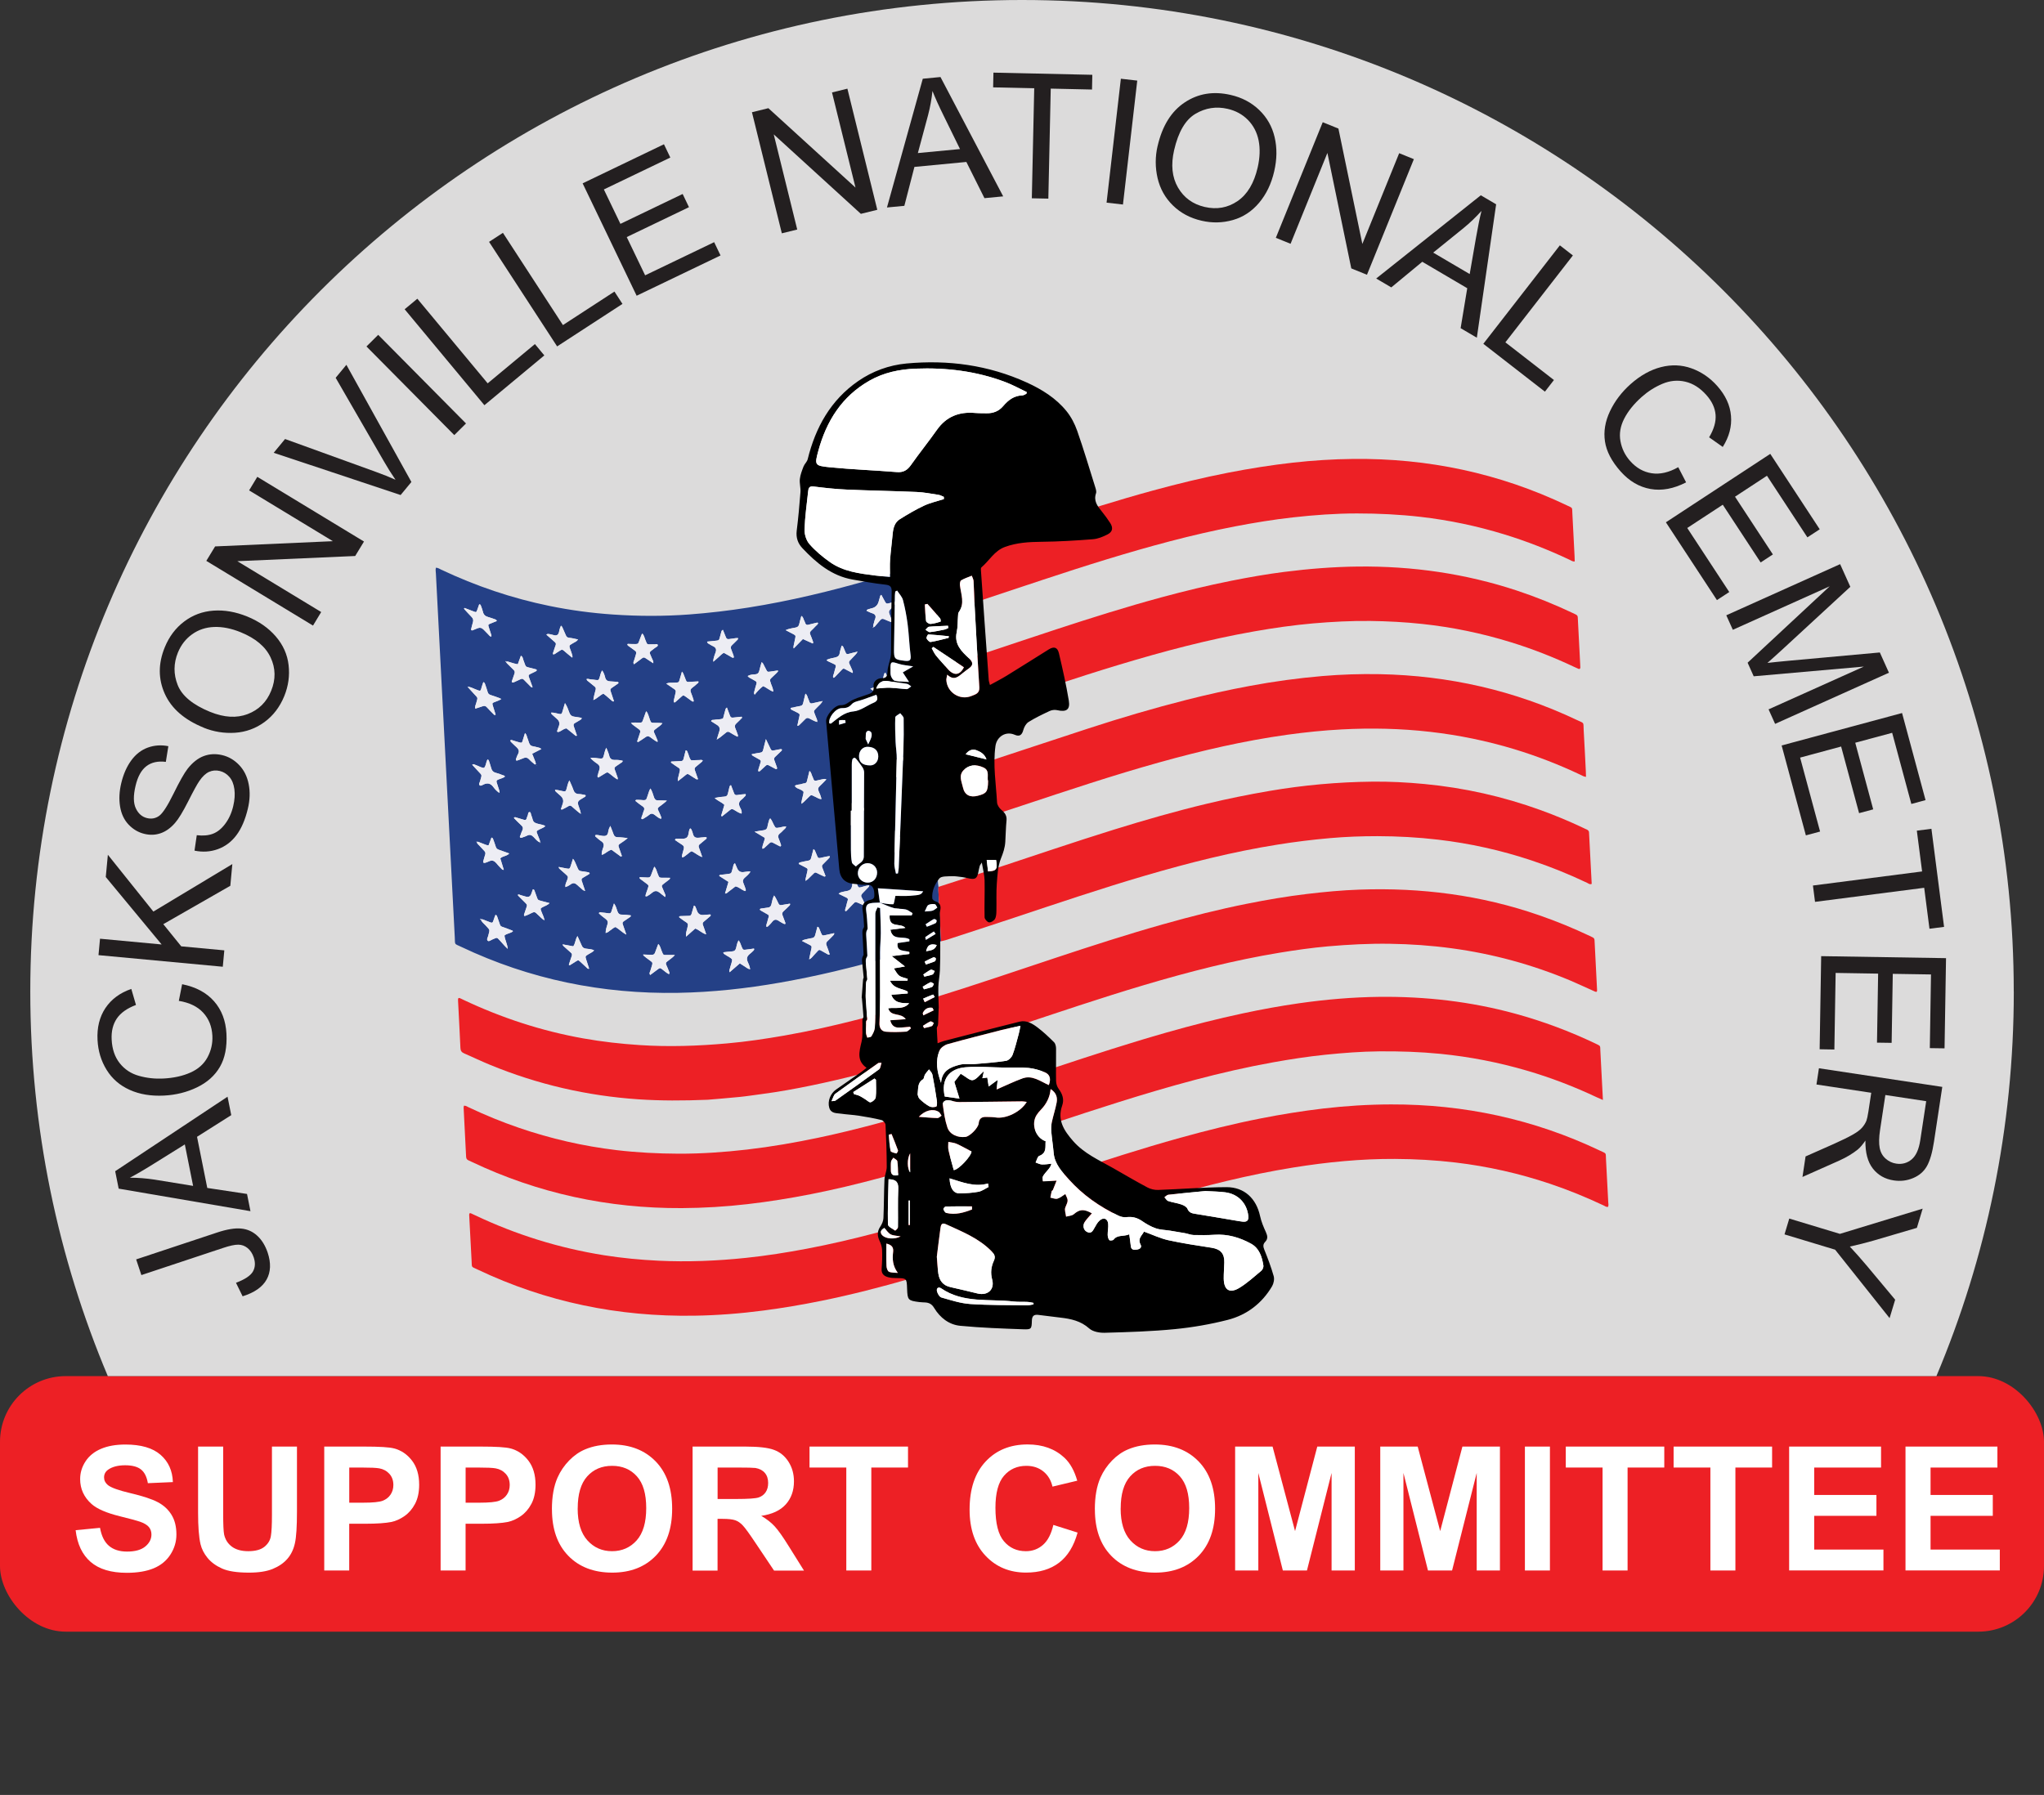
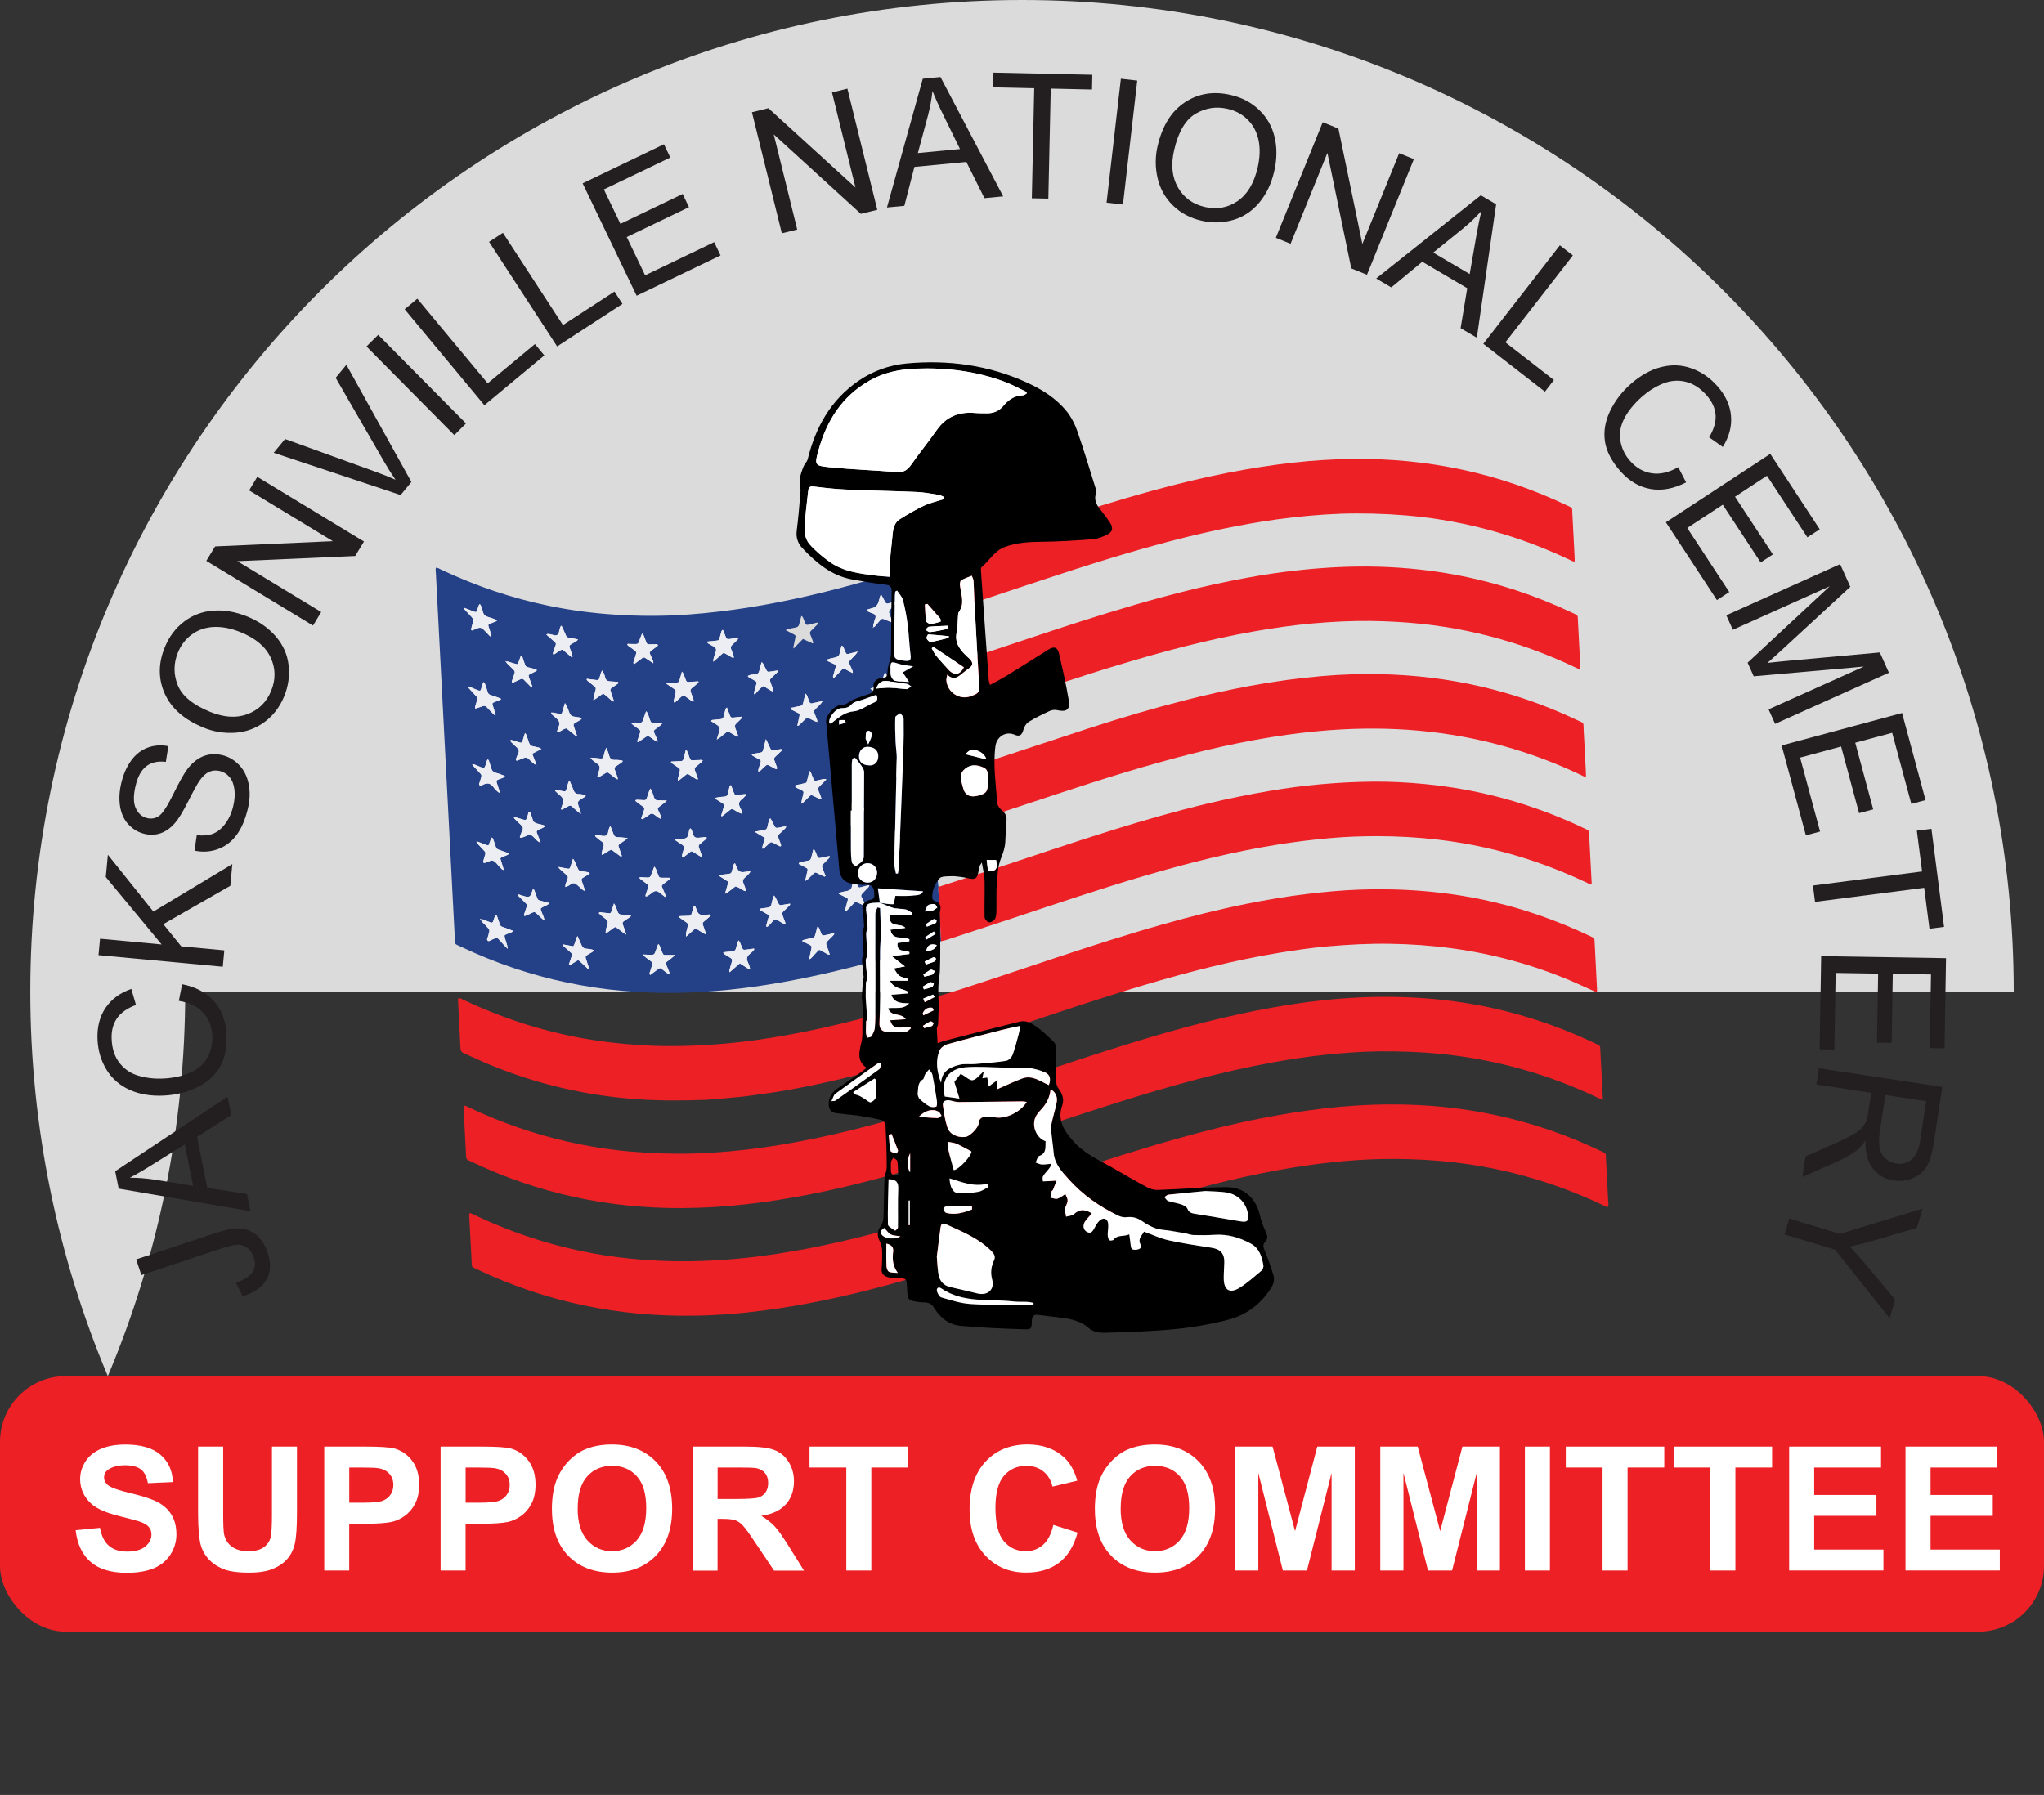
<svg xmlns="http://www.w3.org/2000/svg" viewBox="0 0 469.01 411.96">
  <rect x="0" y="0" width="469.01" height="411.96" fill="#333333" stroke="none" />
  <defs>
    <style>.cls-1{fill:#000;}.cls-1,.cls-2,.cls-3,.cls-4,.cls-5,.cls-6,.cls-7{stroke-width:0px;}.cls-2{fill:#231f20;}.cls-3{fill:#ededf4;}.cls-4{fill:#dcdbdb;}.cls-5{fill:#ed2025;}.cls-6{fill:#fff;}.cls-7{fill:#244086;}</style>
  </defs>
  <g id="Frame">
    <rect class="cls-5" y="315.84" width="469.01" height="58.65" rx="15.07" ry="15.07" />
-     <path class="cls-4" d="M462.07,227.56C462.07,101.88,360.19,0,234.51,0S6.95,101.88,6.95,227.56c0,31.31,6.35,61.13,17.79,88.28h419.58c11.44-27.15,17.76-56.97,17.76-88.28Z" />
+     <path class="cls-4" d="M462.07,227.56C462.07,101.88,360.19,0,234.51,0S6.95,101.88,6.95,227.56c0,31.31,6.35,61.13,17.79,88.28c11.44-27.15,17.76-56.97,17.76-88.28Z" />
  </g>
  <g id="Layer_2">
    <path class="cls-6" d="M17.36,351.2l5.59-.54c.34,1.88,1.02,3.25,2.05,4.13,1.03.88,2.42,1.32,4.16,1.32,1.85,0,3.24-.39,4.18-1.17.94-.78,1.41-1.7,1.41-2.75,0-.67-.2-1.24-.59-1.72-.39-.47-1.08-.88-2.07-1.23-.67-.23-2.21-.65-4.6-1.24-3.08-.76-5.24-1.7-6.48-2.81-1.75-1.56-2.62-3.47-2.62-5.72,0-1.45.41-2.8,1.23-4.06.82-1.26,2-2.22,3.55-2.88s3.41-.99,5.6-.99c3.57,0,6.26.78,8.06,2.35,1.8,1.56,2.75,3.65,2.84,6.27l-5.74.25c-.25-1.46-.77-2.51-1.58-3.15-.81-.64-2.02-.96-3.64-.96s-2.97.34-3.92,1.03c-.61.44-.91,1.03-.91,1.76,0,.67.28,1.25.85,1.73.72.61,2.48,1.24,5.28,1.9,2.79.66,4.86,1.34,6.2,2.05,1.34.71,2.39,1.67,3.14,2.89.76,1.22,1.13,2.73,1.13,4.53,0,1.63-.45,3.16-1.36,4.58-.91,1.42-2.19,2.48-3.84,3.17-1.66.69-3.72,1.04-6.19,1.04-3.6,0-6.36-.83-8.28-2.49-1.93-1.66-3.08-4.08-3.45-7.27Z" />
    <path class="cls-6" d="M45.47,332.01h5.74v15.4c0,2.44.07,4.03.21,4.75.25,1.16.83,2.1,1.76,2.8s2.19,1.06,3.79,1.06,2.86-.33,3.69-1,1.33-1.48,1.49-2.45c.17-.97.25-2.58.25-4.83v-15.73h5.74v14.94c0,3.41-.15,5.83-.47,7.24-.31,1.41-.88,2.6-1.72,3.57-.83.97-1.95,1.74-3.35,2.32-1.4.58-3.22.86-5.47.86-2.72,0-4.78-.31-6.18-.94s-2.51-1.44-3.33-2.44c-.81-1-1.35-2.05-1.61-3.15-.38-1.63-.56-4.04-.56-7.22v-15.17Z" />
    <path class="cls-6" d="M74.4,360.45v-28.44h9.21c3.49,0,5.77.14,6.83.43,1.63.43,2.99,1.35,4.09,2.78,1.1,1.43,1.65,3.28,1.65,5.54,0,1.75-.32,3.21-.95,4.4-.63,1.19-1.44,2.12-2.42,2.8-.98.68-1.97,1.13-2.98,1.35-1.37.27-3.36.41-5.96.41h-3.74v10.73h-5.74ZM80.14,336.82v8.07h3.14c2.26,0,3.78-.15,4.54-.45.76-.3,1.36-.76,1.79-1.4.43-.63.65-1.37.65-2.21,0-1.03-.3-1.89-.91-2.56-.61-.67-1.38-1.09-2.31-1.26-.69-.13-2.06-.19-4.13-.19h-2.77Z" />
    <path class="cls-6" d="M101.1,360.45v-28.44h9.21c3.49,0,5.77.14,6.83.43,1.63.43,2.99,1.35,4.09,2.78,1.1,1.43,1.65,3.28,1.65,5.54,0,1.75-.32,3.21-.95,4.4-.63,1.19-1.44,2.12-2.42,2.8-.98.68-1.97,1.13-2.98,1.35-1.37.27-3.36.41-5.96.41h-3.74v10.73h-5.74ZM106.84,336.82v8.07h3.14c2.26,0,3.78-.15,4.54-.45.76-.3,1.36-.76,1.79-1.4.43-.63.65-1.37.65-2.21,0-1.03-.3-1.89-.91-2.56-.61-.67-1.38-1.09-2.31-1.26-.69-.13-2.06-.19-4.13-.19h-2.77Z" />
    <path class="cls-6" d="M126.64,346.4c0-2.9.43-5.33,1.3-7.29.65-1.45,1.53-2.75,2.65-3.9,1.12-1.15,2.34-2,3.68-2.56,1.77-.75,3.81-1.12,6.13-1.12,4.19,0,7.54,1.3,10.06,3.9s3.77,6.21,3.77,10.84-1.25,8.18-3.74,10.78c-2.5,2.59-5.83,3.89-10.01,3.89s-7.59-1.29-10.09-3.87c-2.5-2.58-3.74-6.13-3.74-10.66ZM132.55,346.21c0,3.22.74,5.66,2.23,7.32,1.49,1.66,3.38,2.49,5.66,2.49s4.17-.83,5.64-2.47c1.47-1.65,2.2-4.12,2.2-7.42s-.71-5.69-2.14-7.29c-1.43-1.6-3.33-2.41-5.69-2.41s-4.27.81-5.72,2.43c-1.45,1.62-2.17,4.07-2.17,7.34Z" />
    <path class="cls-6" d="M158.92,360.45v-28.44h12.09c3.04,0,5.25.25,6.62.77,1.38.51,2.48,1.42,3.31,2.73.83,1.31,1.24,2.8,1.24,4.48,0,2.13-.63,3.9-1.88,5.29-1.25,1.39-3.13,2.27-5.63,2.63,1.24.72,2.27,1.52,3.07,2.39.81.87,1.9,2.41,3.27,4.62l3.47,5.55h-6.87l-4.15-6.19c-1.47-2.21-2.48-3.61-3.03-4.18-.54-.58-1.12-.97-1.73-1.18-.61-.21-1.57-.32-2.89-.32h-1.16v11.87h-5.74ZM164.66,344.04h4.25c2.75,0,4.47-.12,5.16-.35.69-.23,1.22-.63,1.61-1.2.39-.57.58-1.28.58-2.13,0-.96-.26-1.73-.77-2.32-.51-.59-1.23-.96-2.16-1.12-.47-.06-1.86-.1-4.19-.1h-4.48v7.22Z" />
    <path class="cls-6" d="M194.19,360.45v-23.63h-8.44v-4.81h22.6v4.81h-8.42v23.63h-5.74Z" />
    <path class="cls-6" d="M241.69,349.99l5.57,1.76c-.85,3.1-2.27,5.41-4.26,6.92-1.99,1.51-4.5,2.26-7.56,2.26-3.78,0-6.88-1.29-9.31-3.87-2.43-2.58-3.65-6.11-3.65-10.58,0-4.73,1.22-8.41,3.67-11.03,2.44-2.62,5.66-3.93,9.64-3.93,3.48,0,6.3,1.03,8.48,3.08,1.29,1.22,2.26,2.96,2.91,5.24l-5.68,1.36c-.34-1.47-1.04-2.64-2.1-3.49s-2.36-1.28-3.89-1.28c-2.11,0-3.82.76-5.13,2.27-1.31,1.51-1.97,3.96-1.97,7.35,0,3.6.65,6.16,1.94,7.68,1.29,1.53,2.97,2.29,5.04,2.29,1.53,0,2.84-.49,3.94-1.46,1.1-.97,1.89-2.5,2.37-4.58Z" />
    <path class="cls-6" d="M251.22,346.4c0-2.9.43-5.33,1.3-7.29.65-1.45,1.53-2.75,2.65-3.9,1.12-1.15,2.34-2,3.68-2.56,1.77-.75,3.81-1.12,6.13-1.12,4.19,0,7.54,1.3,10.06,3.9s3.77,6.21,3.77,10.84-1.25,8.18-3.74,10.78c-2.5,2.59-5.83,3.89-10.01,3.89s-7.59-1.29-10.09-3.87c-2.5-2.58-3.74-6.13-3.74-10.66ZM257.14,346.21c0,3.22.74,5.66,2.23,7.32,1.49,1.66,3.38,2.49,5.66,2.49s4.17-.83,5.64-2.47c1.47-1.65,2.2-4.12,2.2-7.42s-.71-5.69-2.14-7.29c-1.43-1.6-3.33-2.41-5.69-2.41s-4.27.81-5.72,2.43c-1.45,1.62-2.17,4.07-2.17,7.34Z" />
    <path class="cls-6" d="M283.41,360.45v-28.44h8.59l5.16,19.4,5.1-19.4h8.61v28.44h-5.33v-22.39l-5.65,22.39h-5.53l-5.63-22.39v22.39h-5.33Z" />
    <path class="cls-6" d="M316.71,360.45v-28.44h8.59l5.16,19.4,5.1-19.4h8.61v28.44h-5.33v-22.39l-5.65,22.39h-5.53l-5.63-22.39v22.39h-5.33Z" />
    <path class="cls-6" d="M349.9,360.45v-28.44h5.74v28.44h-5.74Z" />
    <path class="cls-6" d="M367.72,360.45v-23.63h-8.44v-4.81h22.6v4.81h-8.42v23.63h-5.74Z" />
    <path class="cls-6" d="M392.46,360.45v-23.63h-8.44v-4.81h22.6v4.81h-8.42v23.63h-5.74Z" />
    <path class="cls-6" d="M410.53,360.45v-28.44h21.09v4.81h-15.34v6.3h14.28v4.79h-14.28v7.74h15.89v4.79h-21.63Z" />
    <path class="cls-6" d="M437.23,360.45v-28.44h21.09v4.81h-15.34v6.3h14.28v4.79h-14.28v7.74h15.89v4.79h-21.63Z" />
    <path class="cls-2" d="M55.67,297.52l-1.52-3.1c2.05-.78,3.34-1.64,3.88-2.58s.6-2.03.19-3.25c-.3-.9-.77-1.61-1.4-2.13-.63-.52-1.34-.78-2.14-.79-.79-.01-1.97.24-3.52.76l-18.72,6.22-1.2-3.6,18.52-6.15c2.27-.76,4.13-1.07,5.56-.93,1.43.13,2.67.69,3.72,1.66,1.05.97,1.84,2.27,2.38,3.87.79,2.38.71,4.44-.24,6.16-.95,1.72-2.79,3.01-5.51,3.86Z" />
    <path class="cls-2" d="M57.46,277.98l-30.23-5.17-.8-4,25.78-17.1.85,4.23-7.85,4.97,2.35,11.74,9.12,1.38.79,3.95ZM44.31,272.18l-1.9-9.52-7.19,4.48c-2.18,1.37-3.99,2.42-5.42,3.16,1.87,0,3.76.15,5.67.44l8.85,1.44Z" />
    <path class="cls-2" d="M41.03,229.72l.76-3.83c3.15.63,5.59,1.94,7.33,3.92s2.68,4.46,2.84,7.43c.16,3.08-.34,5.62-1.5,7.62-1.16,2-2.9,3.56-5.23,4.69-2.33,1.13-4.86,1.76-7.59,1.9-2.98.15-5.6-.28-7.88-1.31-2.28-1.02-4.04-2.56-5.3-4.6-1.26-2.04-1.95-4.32-2.08-6.85-.15-2.86.46-5.3,1.81-7.33,1.36-2.02,3.33-3.49,5.94-4.39l1.07,3.68c-2.05.77-3.51,1.81-4.4,3.12-.88,1.31-1.28,2.92-1.18,4.83.11,2.2.73,4.01,1.86,5.43,1.13,1.42,2.6,2.39,4.4,2.89,1.81.51,3.65.71,5.54.62,2.43-.12,4.54-.59,6.31-1.39,1.78-.8,3.08-1.97,3.9-3.51.82-1.54,1.19-3.18,1.1-4.93-.11-2.12-.81-3.88-2.11-5.29-1.3-1.41-3.16-2.31-5.6-2.71Z" />
    <path class="cls-2" d="M51.11,221.88l-28.51-2.66.35-3.77,14.14,1.32-12.82-15.48.48-5.11,10.44,13.04,18.12-10.9-.46,4.98-15.38,8.81,4.12,5.09,9.88.92-.35,3.77Z" />
    <path class="cls-2" d="M44.63,195.24l.52-3.55c1.43.17,2.67.06,3.7-.33s1.98-1.15,2.83-2.29c.85-1.14,1.47-2.49,1.84-4.08.33-1.41.42-2.7.26-3.87-.16-1.18-.54-2.11-1.15-2.81-.6-.7-1.34-1.15-2.2-1.36-.87-.21-1.7-.14-2.47.21-.77.35-1.52,1.06-2.24,2.12-.47.68-1.32,2.22-2.54,4.64-1.22,2.41-2.23,4.07-3.02,4.96-1.01,1.16-2.11,1.95-3.3,2.36-1.19.41-2.42.46-3.7.15-1.41-.33-2.62-1.05-3.66-2.14-1.03-1.09-1.68-2.48-1.95-4.16s-.18-3.46.27-5.34c.49-2.06,1.26-3.81,2.3-5.23,1.04-1.42,2.31-2.4,3.8-2.94,1.49-.54,3.07-.65,4.71-.32l-.58,3.6c-1.81-.23-3.29.1-4.45.98-1.16.88-2,2.39-2.5,4.53-.53,2.23-.51,3.95.07,5.17.57,1.21,1.44,1.96,2.59,2.23,1,.24,1.91.07,2.73-.5.81-.56,1.92-2.25,3.31-5.08,1.39-2.83,2.47-4.75,3.24-5.74,1.13-1.44,2.37-2.42,3.7-2.92,1.33-.5,2.74-.57,4.24-.22,1.48.35,2.78,1.11,3.89,2.27,1.11,1.16,1.84,2.62,2.19,4.39.35,1.76.29,3.64-.19,5.63-.6,2.52-1.47,4.55-2.61,6.07-1.14,1.53-2.56,2.6-4.27,3.22-1.71.62-3.5.73-5.37.34Z" />
    <path class="cls-2" d="M46.7,166.99c-4.4-1.79-7.37-4.38-8.89-7.76s-1.53-6.94,0-10.67c1-2.45,2.48-4.42,4.45-5.91,1.97-1.49,4.21-2.32,6.72-2.5s5.09.27,7.75,1.35c2.69,1.1,4.87,2.62,6.55,4.57,1.68,1.95,2.66,4.14,2.94,6.58.28,2.43-.05,4.8-.99,7.11-1.02,2.5-2.53,4.48-4.54,5.96-2.01,1.47-4.26,2.29-6.76,2.46-2.5.16-4.91-.23-7.24-1.18ZM48.23,163.39c3.2,1.3,6.06,1.47,8.6.5,2.54-.97,4.34-2.75,5.39-5.34,1.08-2.64,1.03-5.19-.13-7.66s-3.45-4.39-6.86-5.78c-2.16-.88-4.19-1.28-6.1-1.21s-3.59.63-5.05,1.68c-1.46,1.04-2.54,2.44-3.26,4.19-1.01,2.48-1.03,4.97-.05,7.45s3.46,4.54,7.45,6.17Z" />
    <path class="cls-2" d="M71.82,143.58l-24.48-14.85,2.02-3.32,27.02-1.2-19.22-11.66,1.88-3.11,24.48,14.85-2.02,3.32-27.04,1.19,19.24,11.67-1.88,3.11Z" />
    <path class="cls-2" d="M91.93,113.62l-29.13-9.7,2.61-3.16,20.77,7.52c1.67.6,3.19,1.21,4.57,1.83-.92-1.34-1.8-2.73-2.63-4.18l-11.1-19.22,2.46-2.98,14.92,26.89-2.48,3Z" />
    <path class="cls-2" d="M104.24,99.86l-20.15-20.34,2.69-2.67,20.15,20.34-2.69,2.67Z" />
    <path class="cls-2" d="M111.15,93l-18.3-22.02,2.91-2.42,16.14,19.42,10.84-9.01,2.16,2.6-13.76,11.44Z" />
    <path class="cls-2" d="M127.84,79.51l-15.62-24,3.18-2.07,13.77,21.17,11.82-7.69,1.84,2.83-15,9.76Z" />
    <path class="cls-2" d="M146.09,67.89l-12.4-25.81,18.66-8.97,1.46,3.05-15.25,7.32,3.8,7.9,14.28-6.86,1.45,3.03-14.28,6.86,4.22,8.78,15.84-7.61,1.46,3.05-19.26,9.25Z" />
    <path class="cls-2" d="M179.4,53.56l-6.86-27.8,3.77-.93,19.99,18.22-5.39-21.83,3.53-.87,6.86,27.8-3.77.93-19.99-18.24,5.39,21.84-3.53.87Z" />
    <path class="cls-2" d="M203.52,47.62l8.22-29.55,4.06-.39,14.39,27.39-4.3.41-4.15-8.31-11.92,1.14-2.31,8.93-4,.38ZM210.62,35.13l9.66-.92-3.73-7.61c-1.14-2.31-2-4.22-2.59-5.72-.19,1.86-.53,3.73-1.02,5.59l-2.33,8.66Z" />
    <path class="cls-2" d="M236.76,45.51l.55-25.25-9.43-.21.07-3.38,22.69.5-.07,3.38-9.47-.21-.55,25.25-3.79-.08Z" />
    <path class="cls-2" d="M253.91,46.51l3.28-28.44,3.76.43-3.28,28.44-3.76-.43Z" />
    <path class="cls-2" d="M265.62,33.52c1.07-4.63,3.14-7.97,6.23-10.02,3.09-2.05,6.6-2.62,10.54-1.71,2.58.59,4.76,1.74,6.54,3.45,1.78,1.71,2.97,3.79,3.54,6.24.58,2.45.55,5.07-.1,7.86-.65,2.83-1.8,5.23-3.46,7.2-1.66,1.97-3.66,3.29-6.02,3.96s-4.75.72-7.17.16c-2.63-.6-4.83-1.78-6.6-3.52-1.78-1.74-2.94-3.84-3.51-6.28-.56-2.44-.56-4.89,0-7.33ZM269.41,34.46c-.77,3.36-.48,6.22.88,8.57,1.36,2.35,3.41,3.84,6.14,4.47,2.78.64,5.29.19,7.54-1.35,2.25-1.54,3.78-4.11,4.61-7.7.52-2.27.59-4.34.22-6.21-.38-1.87-1.2-3.44-2.46-4.72s-2.82-2.12-4.66-2.54c-2.61-.6-5.07-.22-7.37,1.14-2.3,1.36-3.93,4.14-4.9,8.34Z" />
    <path class="cls-2" d="M292.75,54.58l10.76-26.53,3.6,1.46,5.49,26.48,8.45-20.83,3.37,1.37-10.76,26.53-3.6-1.46-5.48-26.5-8.45,20.85-3.37-1.36Z" />
    <path class="cls-2" d="M315.78,63.92l24-19.1,3.52,2.07-4.43,30.62-3.72-2.19,1.52-9.17-10.32-6.07-7.11,5.88-3.47-2.04ZM328.86,57.98l8.37,4.92,1.45-8.35c.44-2.54.86-4.59,1.26-6.15-1.25,1.4-2.61,2.71-4.1,3.93l-6.97,5.64Z" />
    <path class="cls-2" d="M340.35,78.92l17.57-22.61,2.99,2.32-15.49,19.94,11.14,8.65-2.07,2.67-14.13-10.98Z" />
    <path class="cls-2" d="M385.09,107.24l1.8,3.47c-2.85,1.47-5.58,1.98-8.17,1.52-2.59-.46-4.88-1.8-6.86-4.03-2.05-2.31-3.25-4.6-3.59-6.88-.34-2.28.04-4.59,1.15-6.93,1.11-2.34,2.69-4.41,4.73-6.23,2.23-1.98,4.55-3.28,6.97-3.9,2.42-.62,4.75-.53,7.01.28s4.23,2.16,5.9,4.04c1.9,2.14,2.96,4.43,3.16,6.86.21,2.43-.42,4.81-1.89,7.14l-3.13-2.21c1.12-1.88,1.61-3.61,1.48-5.18-.13-1.58-.83-3.08-2.1-4.51-1.46-1.65-3.08-2.67-4.85-3.08-1.77-.41-3.52-.24-5.25.49-1.73.73-3.3,1.73-4.71,2.98-1.82,1.62-3.17,3.29-4.06,5.03-.89,1.74-1.17,3.46-.85,5.18.32,1.72,1.06,3.23,2.22,4.53,1.41,1.59,3.06,2.52,4.95,2.81,1.89.29,3.91-.17,6.06-1.38Z" />
    <path class="cls-2" d="M382.26,119.87l23.94-15.7,11.35,17.31-2.83,1.85-9.28-14.14-7.33,4.81,8.69,13.25-2.81,1.84-8.69-13.25-8.15,5.34,9.64,14.7-2.83,1.85-11.72-17.87Z" />
    <path class="cls-2" d="M396.11,141.22l26.12-11.74,2.34,5.2-15.71,14.49c-1.47,1.34-2.57,2.34-3.31,2.98,1.08-.13,2.69-.29,4.81-.49l20.98-1.91,2.09,4.65-26.12,11.74-1.5-3.33,21.86-9.82-25.27,2.23-1.4-3.12,18.84-17.54-22.23,9.99-1.5-3.33Z" />
    <path class="cls-2" d="M408.79,171.1l27.65-7.45,5.39,19.99-3.26.88-4.4-16.33-8.47,2.28,4.12,15.29-3.24.87-4.12-15.29-9.41,2.54,4.58,16.97-3.26.88-5.56-20.63Z" />
    <path class="cls-2" d="M415.99,203.24l25.05-3.23-1.21-9.36,3.35-.43,2.9,22.51-3.35.43-1.21-9.4-25.05,3.23-.48-3.76Z" />
    <path class="cls-2" d="M417.9,219.45l28.63.46-.34,20.7-3.38-.05.27-16.91-8.77-.14-.26,15.84-3.36-.05.26-15.84-9.75-.16-.29,17.58-3.38-.06.35-21.36Z" />
    <path class="cls-2" d="M417.36,245.18l28.31,4.28-1.9,12.55c-.38,2.52-.93,4.4-1.63,5.64s-1.76,2.15-3.17,2.74c-1.41.59-2.89.77-4.45.53-2.01-.3-3.6-1.21-4.78-2.72-1.18-1.51-1.75-3.65-1.71-6.42-.63.92-1.21,1.6-1.75,2.05-1.17.94-2.58,1.79-4.24,2.54l-8.45,3.76.71-4.71,6.46-2.86c1.87-.84,3.3-1.54,4.31-2.11,1.01-.57,1.74-1.11,2.18-1.62.45-.51.78-1.04,1.01-1.6.15-.41.3-1.1.45-2.07l.66-4.35-12.57-1.9.57-3.75ZM432.61,251.32l-1.22,8.05c-.26,1.71-.28,3.08-.08,4.1s.66,1.84,1.37,2.46c.7.62,1.51,1,2.43,1.14,1.34.2,2.51-.12,3.52-.96s1.67-2.31,1.99-4.41l1.36-8.96-9.37-1.42Z" />
    <path class="cls-2" d="M410.57,279.68l11.61,3.51,18.99-5.79-1.33,4.41-9.9,2.91c-1.85.53-3.67.99-5.48,1.39,1.18,1.26,2.5,2.74,3.94,4.45l6.46,7.74-1.28,4.23-12.5-15.71-11.61-3.51,1.09-3.63Z" />
    <path class="cls-7" d="M215.93,216.01c-2.01.77-4.08,1.33-6.14,1.95-6.05,1.83-12.14,3.53-18.29,4.98-4.14.98-8.31,1.84-12.51,2.58-7.74,1.36-15.53,2.21-23.4,2.35-17.4.3-34.02-3.08-49.77-10.56-1.66-.79-1.37-.35-1.47-2.23-1.45-27.81-2.89-55.62-4.33-83.43-.02-.45-.13-.91.01-1.36.5.03.85.28,1.22.46,7.96,3.76,16.25,6.57,24.88,8.33,4.8.98,9.64,1.63,14.52,1.96,5.82.4,11.63.42,17.45-.01,4.54-.34,9.07-.87,13.57-1.58,9.64-1.52,19.09-3.82,28.45-6.52,3.44-.99,6.86-2.06,10.29-3.09.32-.1.65-.16.98-.24.03.46.08.92.1,1.38.17,3.22.33,6.44.51,9.65.02.46.09.91.14,1.37-.01.29-.05.58-.03.88.17,3.44.35,6.88.54,10.32.02.33.09.66.13,1-.01.25-.04.5-.03.75.18,3.62.37,7.23.56,10.85.02.29.08.58.12.87-.01.33-.04.67-.03,1,.17,3.44.35,6.88.54,10.32.02.29.08.58.13.87-.01.29-.04.58-.03.87.18,3.6.37,7.19.56,10.78.02.29.08.58.12.87-.01.29-.05.58-.03.87.18,3.48.36,6.95.54,10.43.02.29.08.58.12.87-.01.25-.04.5-.03.75.2,3.9.41,7.81.62,11.71ZM123.88,193.33l.13.16s.04-.08.03-.1c-.04-.1-.1-.1-.17-.03.13-.26,0-.49-.08-.72-.18-.47-.38-.93-.55-1.4-.16-.43-.13-.49.24-.71.54-.32,1.16-.48,1.66-.91-.28-.25-.62-.28-.92-.37-.52-.15-1.11-.2-1.55-.48-.5-.33-.45-1.05-.72-1.56-.15-.29-.09-.84-.42-.83-.42.01-.31.59-.47.89-.1.18-.15.39-.21.59-.08.31-.3.39-.57.31-.6-.17-1.2-.37-1.81-.54-.17-.05-.37-.19-.55.11.56.56,1.1,1.14,1.69,1.67.42.37.48.74.24,1.22-.17.34-.29.7-.41,1.06-.06.18-.26.38-.04.55.19.14.4,0,.59-.07.31-.12.64-.21.94-.37.63-.34,1.08-.16,1.55.34.42.44.8.97,1.42,1.19ZM200.43,143.97c.27-.06.4-.3.56-.48.34-.38.67-.75.99-1.15.25-.31.52-.38.88-.22.5.22,1.01.43,1.52.63.18.07.35-.08.29-.26-.2-.56-.39-1.11-.61-1.66-.14-.36-.09-.64.18-.91.42-.42.81-.86,1.2-1.3.16-.18.38-.34.37-.68-.58.17-1.14.33-1.7.49-.71.19-.76.17-1.1-.45-.26-.48-.51-.96-.78-1.45-.11.09-.21.13-.23.19-.14.44-.26.89-.38,1.33q-.31,1.2-1.48,1.54c-.24.07-.5.1-.73.2-.2.08-.49.06-.57.4.24.11.47.21.69.33.44.24,1.07.26,1.3.71.26.5-.18,1.03-.26,1.56-.06.4-.35.78-.12,1.21-.18-.12-.17,0-.15.13.05-.05.09-.1.14-.15ZM203.19,197.32c.25.03.36-.17.5-.32.41-.42.81-.86,1.22-1.28.16-.16.34-.21.57-.11.46.2.93.4,1.4.58.17.07.35.25.55.05.08-.24-.03-.42-.1-.61-.79-2.13-.92-1.41.58-3.12.25-.29.63-.51.71-1.03-.72.21-1.37.4-2.01.59-.33.1-.55,0-.71-.33-.28-.55-.59-1.09-.92-1.69-.45.51-.42,1.09-.58,1.59-.35,1.11-.02,1.11-1.39,1.48-.46.12-1,.12-1.41.51.33.35.74.45,1.12.61,1.29.55,1.04.44.73,1.65-.12.47-.47.92-.24,1.45-.2-.08-.18.02-.12.16l.1-.18ZM125.35,145.67s.04-.1.06-.15c-.02.04-.03.09-.05.13.66.58,1.32,1.16,1.98,1.74.22.19.26.4.16.67-.19.51-.37,1.02-.52,1.54-.06.18-.19.38-.03.59.32,0,.52-.23.76-.37,1.54-.92,1.02-1.01,2.49.22.35.29.71.58,1.07.87.04,0,.07.01.11.01.01,0,.02-.02.04-.03-.05.02-.11.04-.16.05.16-.19.11-.39.05-.59-.13-.4-.24-.81-.4-1.2-.45-1.11-.27-1.01.6-1.56.37-.24.83-.37,1.14-.83-.39-.09-.71-.16-1.04-.23-.33-.06-.66-.14-1-.16-.39-.03-.62-.21-.76-.56-.21-.51-.43-1.01-.66-1.51-.11-.24-.17-.52-.47-.71-.1.24-.18.44-.25.63-.19.51-.14,1.2-.59,1.49-.45.29-1.04-.06-1.57-.14-.32-.05-.66-.19-.95.08ZM152.6,205.88l.02-.02h-.05c.19-.16.15-.37.07-.56-.19-.47-.39-.93-.59-1.39-.28-.61-.31-.65.32-1.13.33-.26.67-.51,1-.77.15-.12.38-.2.38-.54-.4,0-.8,0-1.2-.01-1.38-.02-1.21.17-1.72-1.13-.18-.46-.26-.98-.7-1.42-.27.69-.53,1.34-.76,2-.13.38-.38.52-.76.5-.61-.04-1.23-.05-1.82-.08-.08.21,0,.32.1.39.37.28.74.56,1.11.83,1.01.73.88.6.52,1.74-.15.47-.37.91-.42,1.4.37.14.52-.11.73-.21.59-.31,1.06-1,1.71-.96.64.04,1.12.68,1.68,1.05.14.09.25.22.37.33ZM129.7,203.41c.19.23.37.05.55-.02.54-.22,1.02-.82,1.56-.67.52.15.92.7,1.39,1.05.31.23.54.61,1.07.7-.29-.84-.54-1.59-.79-2.34-.09-.28-.02-.49.23-.64.47-.28.94-.56,1.41-.84.11-.06.23-.15.17-.27-.05-.09-.19-.17-.3-.19-.54-.1-1.08-.19-1.62-.25-.38-.04-.61-.23-.76-.57-.11-.27-.22-.55-.35-.81-.23-.46-.35-.98-.78-1.47-.2.64-.36,1.16-.53,1.67-.21.63-.28.68-.89.57-.61-.11-1.23-.24-1.85-.36,0,.3.17.42.32.55.41.37.82.73,1.23,1.09.65.59.64.59.38,1.38-.16.47-.46.9-.4,1.43-.04.05-.07.1-.11.15.04,0,.08.01.1,0,.08-.06.07-.12-.03-.16ZM204.15,215.3c.45-.26.71-.71,1.04-1.09,1.06-1.19.75-1.05,2.03-.42.36.17.69.43,1.11.47.11-.28.02-.47-.04-.67-.21-.64-.69-1.26-.58-1.9.12-.71.88-1.09,1.32-1.64.18-.23.48-.4.5-.77-.11,0-.16,0-.2.01-.44.13-.89.27-1.33.4-.92.27-.93.26-1.37-.56-.23-.43-.4-.9-.73-1.26-.25.15-.29.36-.34.56-.13.53-.29,1.06-.4,1.59-.08.38-.27.56-.63.68-.67.22-1.41.26-2.06.71.18.11.32.21.47.28.46.21.93.4,1.39.61.25.12.35.31.26.61-.17.56-.32,1.13-.46,1.71-.06.23-.18.49.04.71-.15-.14-.17-.04-.18.09.05-.04.11-.08.16-.12ZM202.31,179.66c.47-.48.98-.92,1.41-1.44.37-.44.72-.5,1.2-.23.26.14.53.25.81.35.25.09.49.3.84.18-.07-.64-.36-1.16-.58-1.69-.21-.49-.17-.86.22-1.25.53-.53,1.06-1.06,1.51-1.67-.21-.16-.36-.11-.51-.07-.44.13-.88.28-1.33.41-.62.18-.64.17-.96-.45-.29-.56-.56-1.12-.84-1.69-.24.15-.3.34-.34.55-.14.62-.31,1.22-.42,1.85-.07.4-.3.58-.65.68-.53.15-1.06.29-1.58.45-.13.04-.36,0-.35.23.06.21.23.26.38.32.39.17.78.33,1.16.5.54.25.57.31.42.86-.14.53-.31,1.05-.45,1.58-.05.19-.13.41.08.57-.1-.16-.15-.1-.2.04.06-.02.12-.04.19-.06ZM116.12,151.91c.09-.08.08-.15-.03-.17-.03,0-.11.02-.11.03,0,.1.07.14.17.12-.02.19.12.3.23.42.48.48.95.96,1.44,1.42.28.26.37.53.23.9-.21.55-.4,1.11-.58,1.67-.04.11-.1.27.06.32.1.04.25.03.35,0,.54-.23,1.08-.48,1.61-.74.27-.13.49-.08.69.12.47.48.94.97,1.42,1.44.15.15.28.38.61.32-.13-.36-.24-.68-.35-.99-.16-.43-.33-.87-.48-1.3-.16-.46-.12-.55.32-.78.26-.14.53-.25.8-.38.19-.09.38-.18.56-.29.06-.03.11-.14.1-.2,0-.06-.07-.16-.13-.17-.24-.08-.49-.13-.73-.19-2.03-.55-1.47-.1-2.21-1.96-.13-.32-.09-.76-.57-.98-.24.66-.47,1.28-.71,1.95-.66-.09-1.24-.31-1.85-.48-.27-.08-.55-.25-.84-.05ZM149.85,152.21s.06.03.1.03c.01,0,.03-.02.04-.03-.05,0-.1.02-.15.03.21-.41-.08-.71-.21-1.05-.7-1.79-.93-1.24.64-2.49.25-.2.74-.35.66-.67-.1-.37-.57-.1-.88-.16-.12-.02-.25,0-.38,0-1.33,0-1.09.18-1.61-1.07-.19-.47-.27-1.01-.68-1.41-.09.14-.14.21-.17.28-.1.23-.18.47-.27.7-.67,1.66-.19,1.43-2.12,1.43-.17,0-.34-.03-.5-.02-.14,0-.34-.09-.38.17.14.28.42.4.65.57,1.79,1.38,1.58.69.95,2.91-.08.3-.35.6-.06,1.02.64-.48,1.28-.94,1.91-1.43.24-.19.45-.16.68-.01.59.39,1.19.78,1.78,1.17ZM184.95,202.1c.13-.1.28-.18.4-.29.31-.29.6-.59.9-.88.9-.87.65-.8,1.69-.31.3.14.6.31.91.43.16.06.33.27.58.03-.25-.66-.5-1.32-.76-1.98-.11-.27-.08-.48.13-.69.45-.45.89-.9,1.33-1.35.14-.14.34-.27.24-.58-.27.05-.55.08-.83.14-.45.09-.91.19-1.35.3-.3.07-.49-.03-.61-.29-.15-.35-.3-.69-.44-1.04-.1-.25-.16-.53-.49-.69-.18.69-.36,1.34-.52,1.99-.09.36-.26.59-.66.65-.58.09-1.16.23-1.73.36-.19.04-.42.06-.48.38.5.26,1.02.53,1.54.8.57.31.58.33.43,1-.12.53-.25,1.07-.37,1.6-.04.17-.04.33.11.45-.1-.14-.15-.08-.18.05.05-.03.11-.05.16-.08ZM173.17,159.43c.57-.73,1.2-1.39,1.91-1.95.85.32,1.47.99,2.35,1.26-.03-.69-.31-1.22-.51-1.76-.43-1.15-.24-1.02.44-1.73.4-.41.88-.75,1.2-1.23-.08-.09-.11-.14-.13-.13-.58.08-1.17.17-1.75.26-.56.08-.6.06-.88-.46-.18-.33-.35-.67-.52-1.01-.12-.24-.21-.51-.53-.7-.18.67-.37,1.27-.51,1.89-.12.57-.39.87-1.01.9-.56.03-1.15.07-1.68.39.27.38.65.49.97.68,1.41.82,1.19.48.78,2.02-.09.33-.18.65-.26.98-.05.21-.05.42.13.58-.03,0-.06-.02-.09-.03.02.01.05.02.07.03ZM182.19,148.76c.67-.69,1.35-1.38,2.05-2.1.77.35,1.53.7,2.27,1.03.14-.22.07-.37.01-.53-.2-.51-.37-1.03-.59-1.53-.17-.38-.07-.64.21-.89.37-.35.73-.7,1.07-1.08.19-.21.49-.35.51-.69-.15-.12-.31-.05-.46-.02-.61.15-1.23.3-1.84.45-.29.07-.49-.03-.6-.3-.1-.23-.18-.48-.3-.7-.19-.34-.19-.8-.64-1.04-.17.65-.36,1.25-.49,1.87-.1.49-.38.72-.84.8-.25.04-.5.1-.75.14-.47.09-.94.18-1.52.45.7.37,1.26.65,1.81.95.46.24.5.32.41.79-.12.62-.27,1.24-.39,1.85-.04.2-.11.41.1.57-.08-.14-.14-.12-.19.02.06-.01.12-.03.18-.04ZM109.4,193.34c.08-.06.1-.12.03-.16-.03-.02-.1.01-.15.02.05.04.1.08.15.12.08.36.38.54.6.79.36.41.74.81,1.12,1.2.23.24.3.5.2.81-.14.44-.28.88-.39,1.33-.05.18-.18.39.05.59.11,0,.23,0,.35-.02.61-.14,1.2-.65,1.79-.46.62.2.97.9,1.46,1.36.15.14.29.31.44.45.14.13.25.34.56.26-.27-.88-.54-1.76-.8-2.61.55-.6,1.46-.47,2.05-1.14-.86-.3-1.64-.58-2.42-.86-.33-.12-.57-.31-.67-.68-.16-.56-.38-1.11-.58-1.67-.07-.2-.13-.39-.41-.43-.21.58-.43,1.16-.64,1.73-.31.07-.54-.03-.77-.12-.55-.21-1.1-.42-1.65-.64-.16-.06-.22.04-.3.13ZM168.32,150.97c.08.08.1.08.06,0,0,0-.05.01-.08.02.14-.25.02-.49-.06-.72-.15-.44-.33-.86-.49-1.3-.14-.35-.08-.64.21-.9.41-.37.78-.76,1.17-1.15.12-.12.26-.22.19-.48-.17,0-.37,0-.56.03-.5.06-1,.14-1.5.21-.33.05-.56-.06-.69-.39-.22-.58-.47-1.15-.7-1.73-.21.1-.3.23-.35.4-.08.28-.15.57-.23.85-.37,1.3-.13,1.14-1.59,1.3-.48.05-.97.1-1.45.15.05.46.41.48.63.65.46.35,1.2.46,1.38,1.02.18.54-.25,1.12-.38,1.69-.08.37-.27.73-.21,1.26.48-.42.85-.75,1.23-1.08.38-.32.7-.73,1.19-.97.44.25.87.5,1.32.74.29.15.54.42.91.4ZM110.32,211.04c.08-.09.07-.16-.05-.18-.03,0-.11.04-.11.05.02.1.08.14.18.11.16.6.69.93,1.07,1.35,1.13,1.26.99.85.62,2.42-.09.38-.45.85-.09,1.14.28.23.69-.16,1.03-.3,1.21-.47.93-.65,1.88.39.5.55.97,1.14,1.66,1.76-.1-1.18-.66-2.06-.75-3.06.55-.52,1.39-.48,1.94-.97-.05-.09-.06-.14-.09-.15-.47-.18-.93-.37-1.4-.54-1.66-.6-1.24-.25-1.81-1.78-.12-.31-.22-.63-.33-.95-.06-.17-.15-.3-.37-.36-.07.18-.15.37-.22.56-.56,1.59-.27,1.4-1.86.82-.31-.12-.62-.26-.94-.36-.1-.03-.23.03-.35.05ZM157.43,214.97c.78-.69,1.43-1.27,2.09-1.85.89.28,1.49,1.06,2.52,1.33-.28-.81-.5-1.49-.75-2.14-.13-.33-.06-.56.2-.77.52-.43,1.03-.87,1.54-1.31.04-.04.04-.15.03-.23,0-.1-.08-.12-.19-.11-.5.04-1.01.08-1.51.11q-1.02.06-1.39-.84c-.13-.31-.24-.63-.36-.94-.06-.16-.15-.3-.39-.36-.18.63-.36,1.26-.55,1.9-.08.28-.27.43-.55.44-.63.03-1.26.04-1.89.06-.16,0-.34-.02-.41.19.01.04.02.09.04.11.34.25.67.5,1.01.74,1.04.73,1.14.5.79,1.9-.13.52-.36,1.03-.24,1.78ZM106.57,139.53l-.11.19c.57.62,1.13,1.25,1.72,1.85.37.37.49.74.33,1.25-.17.52-.28,1.06-.41,1.59-.04.18.13.32.3.26.39-.15.78-.32,1.17-.48q.77-.32,1.39.31c.36.36.7.74,1.06,1.09.2.2.35.49.68.52.13-.2.02-.39-.04-.58-.18-.56-.37-1.12-.54-1.68-.14-.45-.11-.51.28-.68.53-.23,1.07-.44,1.59-.65-.06-.24-.21-.31-.37-.37-.52-.18-1.03-.38-1.56-.52-.68-.17-1.11-.53-1.26-1.24-.1-.45-.28-.88-.44-1.32-.06-.18-.12-.4-.41-.37-.15.43-.3.87-.46,1.3-.19.52-.24.55-.72.37-.74-.27-1.47-.57-2.21-.85ZM138.44,159.2c.19.14.39.28.58.44.2.16.38.33.57.49.22.19.43.4.67.58.17.13.3.39.63.25-.26-.78-.52-1.53-.76-2.28-.14-.45-.1-.55.31-.84.45-.32.9-.62,1.35-.93.1-.07.19-.17.09-.3-.05-.06-.13-.11-.2-.11-.54-.04-1.09-.08-1.63-.11-.59-.03-1.01-.21-1.18-.88-.14-.55-.32-1.12-.69-1.63-.38.51-.42,1.12-.6,1.66-.19.55-.25.59-.82.53-.38-.04-.75-.11-1.13-.13-.34-.01-.69-.2-1.04-.09.06.37.32.47.51.63.45.38.91.75,1.37,1.12.23.18.28.39.22.67-.18.77-.44,1.52-.54,2.41.91-.37,1.47-1.09,2.3-1.47ZM185.67,220.16c.5-.19.71-.57,1-.87.35-.36.69-.74,1.03-1.11.16-.18.35-.21.56-.09.47.27.95.54,1.43.8.19.1.37.3.69.15-.24-.69-.44-1.38-.72-2.03-.18-.42-.13-.71.2-1.01.43-.4.84-.83,1.25-1.25.14-.15.33-.27.29-.59-.69.16-1.38.31-2.07.46-.62.14-.67.12-.94-.49-.13-.31-.24-.63-.38-.93-.09-.19-.11-.47-.46-.5-.17.62-.34,1.23-.49,1.84-.1.4-.28.68-.73.75-.42.06-.83.14-1.24.25-.34.08-.7.11-1.09.4.67.34,1.22.62,1.78.92.45.24.5.32.4.79-.16.82-.35,1.63-.53,2.49ZM152.87,156.89c.69.47,1.26.88,1.85,1.27.28.19.41.41.33.74-.12.49-.24.98-.34,1.48-.06.28-.2.56-.02.83.21.04.32-.11.44-.21.35-.3.69-.62,1.04-.93.62-.56.59-.61,1.37-.04.31.22.61.45.92.67.2.14.38.34.66.33.1-.16.05-.32,0-.48-.18-.52-.32-1.05-.55-1.55-.23-.52-.13-.87.33-1.19.38-.27.73-.57,1.07-.89.13-.12.4-.18.28-.53-.44.02-.9.05-1.35.07-1.45.06-1.26.34-1.8-1.11-.1-.28-.21-.55-.33-.82-.05-.11-.15-.2-.28-.38-.15.54-.25.94-.38,1.33-.4,1.26-.12,1.14-1.5,1.21-.53.03-1.08-.06-1.72.2ZM184.81,159.2c-.18.76-.36,1.49-.53,2.22-.09.36-.29.58-.68.63-.29.04-.58.1-.87.17-.25.05-.5.1-.73.18-.21.07-.51-.05-.61.26.21.31.56.38.85.54,1.6.85,1.31.42.97,2.17-.08.4-.17.8-.26,1.21.32.03.44-.15.58-.29.42-.41.85-.82,1.25-1.24.27-.29.54-.33.89-.16.59.29,1.16.64,1.85.83.06-.52-.21-.87-.34-1.25-.51-1.48-.71-1.05.45-2.24.37-.38.81-.71,1.13-1.32-.32.07-.51.11-.7.15-.57.13-1.15.25-1.72.38-.29.06-.49-.03-.6-.31-.09-.23-.16-.48-.27-.7-.21-.39-.19-.9-.66-1.21ZM165.98,218.57c0,.36.24.4.4.51.53.4,1.21.59,1.63,1.15-.05.68-.35,1.29-.49,1.94-.06.28-.28.57-.1.97.82-.71,1.58-1.37,2.35-2.04.41.27.75.51,1.12.72.37.22.68.56,1.25.63-.07-.3-.1-.51-.16-.7-.19-.64-.68-1.27-.55-1.92.14-.71.92-1.05,1.39-1.58.13-.15.33-.27.19-.55-.66.09-1.32.2-1.99.27-.48.05-.53-.01-.75-.48-.26-.53-.35-1.14-.79-1.68-.36.6-.43,1.19-.57,1.76-.13.53-.42.77-.97.79-.65.03-1.31.13-1.95.2ZM170.28,164.73c-.04-.08-.08-.15-.12-.23-.67.07-1.33.14-2,.21-.35.04-.54-.1-.66-.43-.22-.63-.47-1.25-.71-1.88-.24.13-.3.33-.36.53-.17.65-.35,1.3-.52,1.95-.66.33-1.4.18-2.09.34-.22.05-.53-.1-.65.32.44.28.89.56,1.35.85q.81.51.55,1.37c-.18.59-.37,1.18-.62,1.99.39-.26.59-.37.78-.51.46-.36.92-.73,1.38-1.11.26-.22.51-.23.8-.06.61.36,1.2.75,1.85,1.03.15-.32-.01-.54-.09-.77-.13-.4-.29-.79-.45-1.17-.18-.44-.14-.79.24-1.12.46-.41.88-.87,1.31-1.3ZM115.88,178.23c-.15-.28-.43-.27-.64-.36-.47-.19-.94-.38-1.43-.49-.67-.15-.98-.57-1.13-1.19-.12-.49-.3-.96-.45-1.44-.06-.2-.13-.4-.37-.44-.04.07-.08.15-.11.22-.25.56-.23,1.23-.68,1.71-.65-.01-1.17-.41-1.77-.6-.12-.04-.24-.09-.35-.14-.18-.07-.37-.2-.6.02.4.43.8.86,1.19,1.29,1.2,1.32,1.06.81.61,2.51-.08.3-.38.65-.08.92.23.21.57-.03.81-.15.97-.49,1.71-.32,2.36.59.35.49.8.94,1.33,1.3.11-.3,0-.49-.05-.68-.18-.56-.37-1.12-.54-1.68-.12-.38-.04-.52.31-.68.53-.24,1.13-.33,1.59-.71ZM165.47,187.24c.06.05.13.09.19.14.62-.49,1.25-.98,1.87-1.49.27-.22.51-.23.8-.07.58.33,1.12.75,1.81.93.16-.58-.14-1.04-.35-1.45-.4-.79-.25-1.35.44-1.84.2-.15.37-.34.54-.53.15-.17.44-.28.32-.67-.65.03-1.3.12-1.96.22-.34.05-.57-.06-.69-.39-.23-.63-.48-1.26-.72-1.89-.2.1-.3.22-.34.4-.12.49-.25.98-.35,1.48-.09.46-.3.73-.82.76-.71.04-1.41.14-2.23.31.71.7,1.61.94,2.23,1.59-.25.84-.5,1.68-.75,2.51ZM143.72,214.5c-.31-.89-.57-1.63-.83-2.38-.09-.27-.04-.49.21-.65.45-.3.9-.62,1.35-.92.17-.11.37-.21.27-.47-.67-.06-1.34-.18-2.01-.16-.64.02-.87-.31-1.06-.84-.2-.55-.32-1.15-.77-1.73-.23.71-.41,1.31-.61,1.91-.09.27-.26.4-.57.36-.58-.08-1.17-.15-1.75-.21-.17-.02-.41-.14-.54.2.45.48.99.87,1.52,1.27.45.34.64.67.45,1.27-.2.62-.41,1.26-.41,1.98.5-.07.76-.41,1.1-.63.39-.24.7-.6,1.16-.74.83.48,1.48,1.23,2.49,1.74ZM115.04,160.43c-.27-.13-.41-.22-.57-.27-.63-.23-1.27-.46-1.91-.66-.35-.11-.56-.31-.66-.68-.17-.61-.39-1.2-.59-1.8-.07-.21-.14-.4-.41-.47-.09.27-.19.55-.28.83-.43,1.42-.2,1.32-1.66.76-.49-.19-.96-.5-1.69-.53.56.61,1.01,1.11,1.46,1.6,1.01,1.11.93.75.53,2.19-.1.38-.34.75-.19,1.24.62-.2,1.17-.38,1.73-.57.36-.12.64-.05.9.24.48.53.99,1.04,1.49,1.54.12.12.23.36.54.18-.22-.71-.46-1.43-.67-2.15-.14-.48-.1-.53.39-.74.5-.22,1.05-.32,1.59-.72ZM158.68,195.37c.87.36,1.47,1.03,2.46,1.34-.29-.82-.5-1.5-.76-2.16-.13-.33-.08-.56.18-.78.42-.35.85-.7,1.26-1.05.15-.13.37-.21.33-.49-.26-.2-.55-.06-.83-.05-.59,0-1.24.22-1.74.02-.6-.24-.56-1.06-.84-1.61-.09-.19-.15-.4-.38-.46-.04.06-.1.12-.13.19-.28.65-.15,1.56-.72,1.96-.56.39-1.39.13-2.1.21-.19.02-.43-.07-.53.3.53.36,1.07.75,1.64,1.1.39.24.49.53.37.95-.13.44-.24.89-.36,1.34-.05.2-.1.41.06.63.79-.31,1.3-1.03,2.09-1.44ZM135.48,173.97c.32.38.6.56.84.78.43.4,1.1.62,1.26,1.19.16.56-.25,1.13-.33,1.7-.03.26-.33.52.04.83.48-.3.98-.61,1.48-.91.61-.37.61-.36,1.21.08.57.42,1.08.93,1.73,1.27.14-.36-.07-.61-.14-.88-.13-.44-.32-.87-.47-1.31-.16-.48-.13-.56.27-.85.34-.24.7-.47,1.04-.71.2-.14.46-.22.49-.54-.57-.16-1.16-.22-1.74-.2-.73.03-1.18-.22-1.36-.98-.14-.59-.41-1.14-.67-1.82-.39.72-.44,1.41-.65,2.04-.13.39-.22.44-.65.44-.71-.01-1.41-.28-2.33-.12ZM154.01,174.79c-.02.08-.04.15-.06.23.31.22.61.44.92.65,1.45.99,1.24.57.86,2.3-.08.39-.27.76-.17,1.31.44-.35.8-.63,1.16-.91,1.23-.97.83-.91,2.11-.12.21.13.42.29.64.4.19.1.35.34.69.17-.24-.68-.46-1.35-.71-2.01-.12-.32-.1-.56.17-.78.29-.24.59-.48.87-.73.27-.24.6-.42.77-.74-.28-.25-.53-.12-.77-.12-.63,0-1.26.04-1.88.06-.52-.48-.52-1.21-.82-1.79-.1-.2-.1-.5-.46-.49-.17.65-.34,1.29-.49,1.95-.08.34-.26.5-.61.51-.74.03-1.49.08-2.23.11ZM189.63,178.89c-.41-.2-.65-.09-.89-.05-.49.1-.99.22-1.48.33-.29.07-.49-.04-.6-.31-.09-.23-.16-.48-.28-.7-.21-.39-.2-.9-.66-1.22-.19.8-.38,1.58-.57,2.35-.07.26-.22.44-.51.48-.21.03-.43.05-.62.13-.53.22-1.17.09-1.65.46.31.62,1.01.65,1.52.97.53.33.56.34.4,1.01-.15.68-.38,1.35-.43,2.13.55-.32.88-.76,1.28-1.13,1.15-1.08.73-1,2.1-.38.37.17.7.45,1.24.43-.14-.66-.38-1.24-.64-1.79-.24-.52-.12-.85.27-1.21.49-.45.94-.95,1.5-1.51ZM130.52,221.42c.06.05.13.09.19.14.46-.29.92-.58,1.38-.87.59-.37.6-.37,1.08.06.47.42.91.87,1.39,1.29.16.14.28.41.62.28-.22-.69-.44-1.36-.66-2.04-.26-.81-.25-.8.52-1.28.42-.26.9-.45,1.29-.86-.64-.38-1.34-.31-1.98-.43-.43-.09-.67-.26-.84-.64-.31-.73-.65-1.44-1-2.23-.52.76-.45,1.64-.97,2.35-.81-.15-1.62-.3-2.45-.45.07.34.29.47.48.64.47.42.94.85,1.41,1.26.25.22.33.44.21.77-.24.66-.45,1.34-.67,2.01ZM172.22,200.05c-.21-.03-.33-.07-.44-.06-.38.04-.75.1-1.13.15q-1.09.17-1.53-.91c-.15-.37-.31-.74-.48-1.11-.42.23-.37.61-.46.92-.52,1.66-.04,1.39-2.01,1.65-.21.03-.42.02-.63.07-.17.04-.43-.06-.52.27.7.45,1.4.9,2.13,1.37-.27.91-.53,1.78-.79,2.66.37.07.51-.18.69-.32.57-.42,1.13-.87,1.7-1.3.73.11,1.25.66,1.9.94.14.06.29.22.43.05.06-.08.05-.24.01-.35-.15-.44-.29-.88-.48-1.3-.24-.53-.19-.93.28-1.34.46-.4.94-.81,1.32-1.4ZM146.2,170.16c.06.06.13.12.19.18.59-.39,1.2-.76,1.78-1.18.37-.27.66-.23,1.02.03.54.39,1.05.81,1.65,1.1.13-.22.02-.38-.04-.52-.22-.54-.45-1.09-.7-1.62-.13-.28-.08-.48.13-.66.19-.16.41-.3.6-.46.36-.31.82-.53,1.17-1.04-.69-.1-1.28-.07-1.86-.08-.74-.01-.74-.02-1-.68-.26-.66-.38-1.38-.81-1.98-.07.09-.13.15-.16.23-.2.55-.39,1.11-.59,1.66-.26.72-.26.71-.96.72-.57,0-1.14-.08-1.84.06.23.3.43.44.62.58.41.3.81.61,1.22.9.29.2.36.45.25.76-.22.67-.45,1.34-.67,2.01ZM138.05,196.19c.16-.03.25-.04.32-.07.68-.31,1.2-.91,1.96-1.08.61.45,1.21.9,1.83,1.34.14.1.28.33.55.1-.23-.66-.48-1.33-.7-2-.16-.46-.12-.55.28-.84.53-.39,1.12-.7,1.75-1.29-.88-.08-1.57-.19-2.27-.19-.57,0-.83-.26-1-.75-.2-.59-.45-1.17-.72-1.86-.14.3-.24.48-.31.67-.22.53-.11,1.3-.66,1.56-.51.24-1.15-.01-1.73-.09-.26-.04-.55-.12-.78.03-.03.28.15.35.27.45.35.3.69.63,1.08.87.59.37.76.8.51,1.48-.18.5-.38,1.02-.36,1.68ZM133.3,186.81c-.08-.36-.1-.56-.16-.74-.14-.44-.31-.87-.45-1.31q-.26-.79.42-1.2c.4-.24.8-.47,1.19-.72.05-.03.07-.14.09-.22.02-.1-.04-.14-.15-.16-.46-.07-.91-.21-1.37-.21-.77,0-1.12-.4-1.34-1.08-.22-.67-.55-1.31-.87-2.06-.39.69-.47,1.36-.66,1.99-.16.53-.26.59-.82.49-.6-.1-1.19-.3-1.81-.31-.01.26.12.37.25.48.34.31.69.62,1.04.92q.84.75.47,1.79c-.15.42-.29.85-.42,1.26.25.16.39.03.52-.04.41-.21.83-.42,1.22-.66.31-.19.55-.15.79.09.15.15.31.28.48.42.48.39.92.85,1.6,1.28ZM147.2,187.96c.23.12.35-.02.48-.1.43-.27.88-.52,1.26-.84.49-.41.87-.31,1.33.05.42.33.84.7,1.37.86.14-.18.1-.34.03-.49-.2-.47-.37-.95-.61-1.39-.28-.52-.13-.63.26-.94.52-.41,1.08-.77,1.69-1.37-.81-.02-1.43-.07-2.05-.05-.51.01-.74-.24-.9-.69-.24-.67-.4-1.37-.82-2.04-.33.5-.42,1.04-.61,1.54-.4,1.06-.19,1.25-1.56,1.1-.29-.03-.59-.02-.89-.03-.16,0-.34-.03-.4.24.21.17.43.36.66.53.34.25.67.51,1.02.74.32.22.45.48.31.86-.12.31-.25.63-.33.96-.08.35-.35.67-.26,1.05ZM154.86,219.17c-.65,0-1.07,0-1.48,0-1.34,0-1.09.16-1.61-1.07-.2-.46-.26-1.01-.72-1.45-.27.72-.53,1.34-.74,1.98-.13.38-.37.52-.76.5-.34-.02-.67,0-1.01-.02-.31,0-.62-.02-.95-.04.03.13.02.19.05.21.22.19.44.38.67.56,1.78,1.38,1.57.67.94,2.92-.08.3-.36.59-.05,1.01.6-.45,1.2-.91,1.81-1.35.42-.3.45-.29.88,0,.54.38,1,.88,1.62,1.16.17-.25.08-.44,0-.63-.2-.51-.4-1.02-.63-1.51-.15-.33-.08-.56.2-.75.17-.12.34-.25.5-.39.38-.31.82-.56,1.29-1.14ZM126.47,163.55c-.05.23.09.34.21.46.37.34.75.67,1.13,1.01q.75.67.43,1.57c-.13.36-.26.71-.38,1.07-.03.11-.1.27.07.32.1.03.24,0,.35-.03.58-.22,1.03-.73,1.69-.78.49.39.98.79,1.47,1.18.13.11.25.23.39.32.15.1.25.34.54.16-.24-.71-.49-1.42-.73-2.14-.11-.32-.07-.56.26-.74.41-.22.8-.47,1.19-.7.18-.11.38-.2.36-.5-.57-.09-1.14-.2-1.72-.27-.56-.07-.88-.33-1.09-.88-.27-.72-.5-1.47-1.02-2.24-.24.82-.45,1.5-.65,2.18-.09.3-.28.39-.57.33-.66-.11-1.29-.36-1.96-.33ZM177.62,205.51c-.38.69-.46,1.41-.64,2.1-.12.44-.36.64-.78.69-.54.07-1.09.14-1.63.23-.07.01-.16.07-.19.12-.06.13.01.23.13.3.55.31,1.1.62,1.65.94.2.12.29.29.22.53-.11.36-.24.72-.31,1.09-.07.4-.37.77-.18,1.24.12-.05.25-.08.34-.16.16-.13.29-.3.45-.45.4-.36.67-.99,1.21-1.05.53-.06.97.45,1.46.67.26.12.48.34.8.32.12-.17.03-.33-.03-.48-.19-.51-.38-1.03-.58-1.54-.14-.36-.07-.64.22-.9.44-.39.86-.81,1.28-1.22.14-.14.32-.27.21-.54-.66.11-1.32.22-1.99.33-.28.05-.48-.07-.62-.32-.34-.62-.56-1.3-1.04-1.9ZM175.74,169.62c-.26,1.02-.47,1.75-.63,2.49-.08.37-.24.58-.65.64-.66.09-1.32.23-1.98.36.04.28.24.36.42.46.48.27.96.53,1.43.81.19.11.29.29.21.53-.17.52-.33,1.04-.49,1.57-.06.2-.13.4.01.6.29,0,.44-.23.62-.39.35-.31.68-.63,1.02-.94.2-.19.42-.24.68-.09.48.27.97.52,1.45.77.14.07.3.21.43.03.06-.08.05-.24,0-.35-.19-.56-.4-1.11-.6-1.66-.09-.26-.06-.49.16-.69.4-.37.8-.75,1.19-1.14.17-.17.42-.29.41-.58-.19-.16-.4-.07-.59-.04-.42.07-.83.17-1.24.24-.49.09-.58.04-.8-.39-.31-.64-.61-1.29-1.06-2.21ZM206.7,156c-.7.2-1.3.37-1.91.53-.41.11-.5.08-.7-.3-.32-.61-.63-1.24-.94-1.87-.26.18-.3.39-.35.59-.14.61-.3,1.22-.42,1.84-.07.33-.24.5-.56.59-.69.2-1.36.41-2.11.64.61.68,1.57.66,2.19,1.27-.24.89-.49,1.77-.77,2.81.78-.59,1.26-1.22,1.8-1.79.28-.29.53-.32.89-.17.56.23,1.09.57,1.71.64.15-.33,0-.54-.09-.78-.74-2.04-.86-1.34.61-3.01.22-.24.52-.43.65-1.01ZM193.98,209.14c.23-.01.36-.19.49-.33.41-.42.81-.86,1.22-1.28.57-.59.57-.58,1.28-.28.31.13.61.29.92.41.18.07.35.24.62.04-.07-.18-.13-.37-.22-.55-.18-.38-.33-.78-.55-1.13-.27-.41-.12-.7.17-1,.36-.36.71-.72,1.05-1.09.19-.21.48-.37.5-.78-.67.12-1.29.31-1.92.48-.47.13-.56.08-.77-.38-.25-.52-.37-1.11-.82-1.63-.11.35-.21.61-.28.88-.16.56-.11,1.25-.54,1.65-.42.39-1.09.37-1.66.52-.34.1-.72.11-1.05.47.66.32,1.26.61,1.86.91.21.1.31.29.25.52-.13.49-.3.97-.39,1.46-.07.36-.34.7-.17,1.11ZM195.64,154.48c.14-.28,0-.47-.07-.65-.21-.51-.44-1-.67-1.5-.13-.26-.1-.48.09-.69.2-.22.41-.42.61-.65.38-.44.87-.79,1.2-1.44-.53.13-.96.23-1.39.34-.25.06-.49.14-.73.2-.27.06-.49.02-.61-.28-.15-.39-.33-.77-.49-1.16-.08-.2-.16-.39-.44-.47-.15.56-.37,1.11-.45,1.68-.09.67-.48.9-1.06,1.04-.65.15-1.33.24-1.94.55.07.22.27.3.46.38.42.2.84.39,1.26.59.39.19.45.31.35.69-.11.45-.29.89-.37,1.34-.06.36-.34.7-.18,1.09.19.02.31-.1.42-.21.38-.4.76-.79,1.14-1.19.83-.87.63-.85,1.66-.3.4.22.81.42,1.23.63ZM124.22,171.91c-.37-.35-.74-.33-1.05-.43-.51-.18-1.18-.11-1.52-.52-.33-.4-.39-1-.61-1.5-.17-.36-.14-.82-.58-1.2-.14.46-.26.81-.36,1.16-.39,1.34-.24,1.13-1.52.8-.33-.08-.64-.21-.96-.3-.17-.05-.38-.19-.54.08.15.37.48.57.74.84.4.43.97.79,1.17,1.29.24.59-.33,1.17-.48,1.77-.05.21-.31.43.04.7.48-.18,1-.34,1.49-.56.58-.27,1.01-.16,1.44.31.36.4.8.74,1.22,1.09.04.03.15,0,.22-.03.02,0,.04-.08.03-.12-.03-.16-.06-.33-.12-.48-.22-.58-.46-1.16-.72-1.81.73-.37,1.4-.72,2.11-1.08ZM126.09,207.27c-.51-.13-.95-.24-1.38-.36-1.55-.44-1.16-.14-1.71-1.53-.12-.31-.23-.63-.34-.95-.06-.16-.12-.32-.39-.31-.11.33-.24.68-.36,1.02q-.31.92-1.23.65c-.4-.12-.8-.25-1.21-.35-.21-.05-.43-.27-.66-.05.04.08.07.16.13.22.38.39.77.77,1.16,1.16,1.06,1.07.94.72.48,2.16-.06.2-.15.39-.2.6-.05.22-.28.44-.02.72.63-.17,1.21-.51,1.81-.79.35-.17.64-.14.91.16.14.16.3.3.46.43.44.38.8.86,1.4,1.18-.12-.82-.52-1.47-.76-2.16-.19-.56-.18-.57.35-.87.5-.28,1.1-.41,1.57-.93ZM173.12,190.88c.98.59,1.69,1.02,2.39,1.43-.09.89-.62,1.62-.58,2.48.34.03.49-.2.67-.36.35-.31.68-.63,1.02-.94.21-.19.43-.23.69-.09.52.28,1.04.55,1.57.82.1.05.24.1.32-.05.03-.07.05-.17.02-.23-.17-.48-.32-.96-.52-1.42-.22-.49-.18-.88.26-1.22.3-.23.57-.51.82-.78.22-.23.54-.39.63-.82-.25.01-.44,0-.63.04-.29.05-.57.13-.86.19-.94.18-.94.17-1.37-.65-.26-.48-.42-1.01-.79-1.43-.22.14-.26.34-.31.53-.13.45-.26.89-.34,1.35-.09.55-.41.77-.93.84-.58.07-1.15.18-2.04.33ZM195.01,183.86c-.19.72-.39,1.34-.52,1.98-.1.49-.37.71-.84.8-.58.11-1.15.27-1.72.42-.11.03-.23.11-.29.2-.08.13.06.2.16.27.59.38,1.36.46,1.83,1.06-.19.69-.38,1.38-.56,2.07-.05.18-.18.38.1.58.3-.27.61-.55.91-.84.31-.29.61-.58.91-.88.23-.23.49-.31.8-.16.23.11.45.24.69.3.34.09.68.57.99.22.21-.24-.19-.59-.29-.9-.15-.43-.61-.83-.47-1.26.14-.4.58-.7.87-1.06.31-.37.75-.66.97-1.22-.73,0-1.3.3-1.9.41-.5.09-.56.08-.78-.36-.27-.51-.34-1.13-.86-1.63ZM192.25,173.51c.6-.58,1.22-1.15,1.81-1.75.29-.29.55-.3.9-.12.45.23.92.41,1.38.61.1.04.18.03.21-.07.03-.07.05-.16.02-.23-.24-.54-.48-1.07-.74-1.6-.13-.26-.14-.47.08-.68.18-.18.35-.36.52-.55.38-.43.84-.8,1.15-1.26-.18-.24-.35-.16-.5-.13-.29.06-.56.18-.85.23-1.05.21-1.03.47-1.46-.71-.09-.24-.18-.47-.28-.7-.09-.21-.12-.49-.46-.51-.16.65-.35,1.3-.46,1.96-.09.55-.39.79-.9.9-.62.13-1.23.3-1.84.44-.11.03-.16.07-.13.17.03.07.05.18.11.21.49.25.99.47,1.48.71.44.22.48.31.36.79-.19.72-.5,1.42-.4,2.28ZM123.13,175.72l-.06-.04v.08s.06-.04.06-.04Z" />
    <path class="cls-5" d="M162.4,252.41c-5.69.23-10.79.24-15.9-.1-11.8-.8-23.16-3.42-34.09-7.93-1.99-.82-3.93-1.75-5.9-2.61-.57-.24-.83-.57-.86-1.22-.16-3.58-.36-7.17-.54-10.75,0-.17-.02-.34,0-.51.02-.22.18-.28.35-.22.28.1.54.24.8.37,8.81,4.17,18,7.18,27.6,8.89,4.28.76,8.59,1.25,12.93,1.53,6.67.44,13.33.21,19.98-.38,4.45-.39,8.88-1.05,13.29-1.82,11.48-2.02,22.7-5.1,33.82-8.54,9.59-2.96,19.08-6.21,28.6-9.37,8.08-2.68,16.18-5.3,24.38-7.61,6.37-1.8,12.79-3.43,19.28-4.72,4.55-.91,9.12-1.69,13.73-2.24,4.02-.48,8.06-.86,12.11-1,14.09-.5,27.86,1.25,41.21,5.89,3.95,1.37,7.81,2.95,11.58,4.74.23.11.45.22.68.33.3.14.42.37.43.7.19,3.79.39,7.59.58,11.38.02.43-.13.52-.53.34-1.85-.82-3.68-1.69-5.54-2.48-8.75-3.68-17.84-6.16-27.25-7.43-4.73-.64-9.48-.97-14.25-1.04-4.73-.07-9.45.18-14.16.59-3.74.33-7.46.86-11.17,1.47-10.51,1.73-20.79,4.38-30.98,7.4-10.02,2.98-19.92,6.34-29.84,9.64-8.56,2.85-17.13,5.67-25.79,8.19-6.85,1.99-13.74,3.78-20.72,5.22-3.76.78-7.53,1.47-11.34,1.97-1.72.22-3.43.5-5.14.67-2.64.27-5.3.47-7.36.65Z" />
    <path class="cls-5" d="M368.98,276.98c-.43.11-.73-.18-1.06-.33-3.97-1.87-8.02-3.53-12.18-4.93-7.09-2.39-14.36-4.03-21.79-4.91-4.61-.54-9.24-.8-13.88-.82-3.89-.02-7.76.16-11.63.5-3.91.34-7.8.85-11.67,1.47-10.26,1.65-20.31,4.19-30.27,7.11-10.4,3.05-20.65,6.53-30.93,9.95-8.88,2.96-17.76,5.89-26.76,8.47-6.73,1.93-13.5,3.68-20.36,5.07-4.38.89-8.79,1.64-13.22,2.22-5.28.69-10.57,1.11-15.89,1.19-17.4.28-34.02-3.11-49.77-10.6-1.53-.73-1.26-.36-1.36-2.04-.18-3.16-.33-6.32-.5-9.48-.02-.34-.04-.67-.05-1.01,0-.38.12-.48.43-.35.31.14.61.29.92.43,9.43,4.47,19.3,7.54,29.61,9.18,4.13.65,8.28,1.05,12.45,1.25,6.72.32,13.41.05,20.09-.65,4.7-.49,9.36-1.23,14.01-2.11,10.37-1.97,20.53-4.77,30.6-7.87,9.59-2.95,19.08-6.2,28.6-9.36,8.76-2.91,17.54-5.75,26.44-8.22,6.09-1.69,12.23-3.22,18.44-4.44,4.76-.94,9.55-1.71,14.37-2.28,5.16-.6,10.34-.93,15.53-.94,16.79-.05,32.81,3.38,48,10.62,1.54.73,1.27.37,1.36,2.04.18,3.24.34,6.49.51,9.73.02.37.12.74-.03,1.11Z" />
    <path class="cls-5" d="M367.8,252.46c-.58-.25-1-.42-1.41-.62-5.2-2.45-10.54-4.51-16.06-6.12-6.49-1.9-13.1-3.18-19.83-3.85-4.67-.46-9.34-.61-14.03-.57-4.14.04-8.26.36-12.38.78-4.03.42-8.03,1.03-12.02,1.75-12.06,2.17-23.82,5.49-35.49,9.16-9.77,3.07-19.46,6.4-29.19,9.6-8.37,2.75-16.77,5.41-25.28,7.71-5.29,1.43-10.62,2.71-16,3.77-4.85.95-9.71,1.74-14.62,2.3-5,.58-10.01.88-15.03.91-16.88.08-32.99-3.37-48.25-10.63-.23-.11-.45-.23-.69-.32-.41-.16-.55-.45-.57-.88-.18-3.75-.38-7.5-.57-11.25,0-.12.04-.24.08-.43.45-.03.79.24,1.15.41,3.74,1.76,7.56,3.33,11.47,4.67,7.28,2.5,14.74,4.21,22.39,5.12,4.74.56,9.49.8,14.27.82,5.24.01,10.46-.35,15.66-.95,5.53-.64,11.02-1.59,16.47-2.74,8.84-1.87,17.52-4.28,26.15-6.93,9.55-2.93,19.01-6.16,28.49-9.3,8.36-2.77,16.74-5.5,25.22-7.91,5.76-1.64,11.56-3.12,17.42-4.37,4.29-.92,8.61-1.71,12.95-2.33,6.11-.87,12.24-1.4,18.41-1.47,10.56-.11,20.96,1.07,31.16,3.86,6.36,1.74,12.51,4.04,18.46,6.88,1.22.58,1.02.47,1.08,1.58.19,3.46.36,6.91.54,10.37l.05.99Z" />
    <path class="cls-5" d="M214.71,191.38c-.04-.29-.1-.58-.12-.87-.19-3.59-.38-7.19-.56-10.78-.01-.29.02-.58.03-.87,2.81-.9,5.63-1.77,8.43-2.69,9.13-3,18.24-6.04,27.37-9.02,7.41-2.42,14.89-4.62,22.45-6.54,4.78-1.21,9.59-2.28,14.45-3.18,5.52-1.03,11.07-1.79,16.67-2.27,4.37-.37,8.76-.51,13.15-.43,15.82.31,30.91,3.72,45.23,10.51,1.84.87,1.46.37,1.58,2.41.19,3.12.33,6.24.49,9.35.02.41.03.81.04,1.3-.57-.06-.95-.33-1.36-.52-4.89-2.31-9.91-4.26-15.08-5.83-6.31-1.91-12.74-3.23-19.29-3.98-6.77-.78-13.55-.92-20.34-.56-4.17.22-8.32.65-12.46,1.22-9.92,1.38-19.64,3.63-29.28,6.32-10.68,2.97-21.19,6.49-31.71,9.98-6.56,2.18-13.13,4.31-19.7,6.46Z" />
    <path class="cls-5" d="M213.42,166.66c-.04-.29-.1-.58-.12-.87-.19-3.62-.38-7.23-.56-10.85-.01-.25.02-.5.03-.75,9.89-3.11,19.69-6.49,29.55-9.73,8.05-2.64,16.13-5.19,24.31-7.4,5.25-1.42,10.54-2.7,15.87-3.76,4.01-.8,8.04-1.51,12.1-2.03,5.65-.72,11.33-1.18,17.03-1.24,12.46-.13,24.63,1.61,36.47,5.53,4.37,1.45,8.62,3.17,12.78,5.14.23.11.45.23.68.33.29.13.47.33.47.67,0,.25.03.51.04.76.17,3.29.34,6.57.51,9.86.02.3.03.59.04.89,0,.25-.18.4-.4.31-.35-.15-.69-.31-1.04-.47-4.7-2.22-9.52-4.11-14.48-5.64-6.66-2.06-13.46-3.47-20.4-4.21-3.95-.42-7.9-.63-11.87-.68-4.39-.05-8.78.18-13.15.56-4.54.4-9.05,1.05-13.54,1.84-10.48,1.84-20.75,4.57-30.92,7.64-9.97,3.01-19.82,6.38-29.7,9.66-4.36,1.45-8.73,2.86-13.1,4.28-.2.07-.41.1-.61.15Z" />
    <path class="cls-5" d="M215.93,216.01c-.21-3.9-.42-7.81-.62-11.71-.01-.25.02-.5.03-.75,4.21-1.36,8.43-2.7,12.63-4.09,9.2-3.04,18.38-6.17,27.63-9.05,7.09-2.2,14.22-4.25,21.43-5.97,4.72-1.13,9.47-2.09,14.25-2.91,7.8-1.33,15.64-2.04,23.55-2.13,4.01-.05,8.01.16,12,.54,9.16.87,18.05,2.86,26.7,6,3.33,1.21,6.6,2.57,9.8,4.09.23.11.45.23.69.32.39.16.64.4.6.86-.01.12.01.25.02.38.19,3.58.37,7.16.56,10.75,0,.17.02.33.03.52-.44.21-.75-.09-1.06-.24-4.16-1.98-8.41-3.7-12.78-5.15-6.98-2.32-14.13-3.91-21.44-4.76-4.61-.54-9.24-.79-13.89-.8-3.63,0-7.26.13-10.87.45-4.03.35-8.05.85-12.05,1.49-10.3,1.64-20.39,4.19-30.39,7.12-10.11,2.96-20.09,6.34-30.09,9.67-5.2,1.73-10.41,3.42-15.62,5.12-.36.12-.73.18-1.1.27Z" />
    <path class="cls-5" d="M212.14,142c-.05-.46-.12-.91-.14-1.37-.17-3.22-.34-6.44-.51-9.65-.02-.46-.07-.92-.1-1.38,1.52-.51,3.03-1.02,4.55-1.52,8.2-2.72,16.4-5.44,24.6-8.15,7.96-2.63,15.96-5.15,24.05-7.36,5.69-1.55,11.43-2.95,17.22-4.08,4.93-.96,9.88-1.75,14.87-2.31,4.58-.51,9.17-.8,13.76-.85,17.18-.19,33.58,3.26,49.12,10.67,1.38.66,1.15.37,1.23,1.87.18,3.29.35,6.57.51,9.86.02.37.02.73.03,1.14-.52.03-.86-.25-1.23-.42-4.85-2.29-9.83-4.24-14.95-5.81-6.26-1.92-12.64-3.26-19.15-4.01-4.87-.56-9.74-.79-14.64-.79-4.9,0-9.78.36-14.65.9-4.48.5-8.94,1.23-13.37,2.08-9.95,1.92-19.7,4.59-29.38,7.55-9.91,3.03-19.72,6.4-29.56,9.65-4.08,1.35-8.17,2.66-12.26,3.99Z" />
    <path class="cls-3" d="M157.43,214.97c-.12-.74.11-1.26.24-1.78.35-1.4.25-1.17-.79-1.9-.34-.24-.68-.49-1.01-.74-.03-.02-.03-.07-.04-.11.06-.21.25-.19.41-.19.63-.02,1.26-.03,1.89-.06.28-.01.47-.16.55-.44.18-.63.36-1.27.55-1.9.25.06.33.2.39.36.12.31.23.63.36.94q.36.91,1.39.84c.5-.03,1.01-.07,1.51-.11.11,0,.18.01.19.11,0,.08.01.19-.03.23-.51.44-1.02.88-1.54,1.31-.26.21-.33.44-.2.77.26.66.47,1.33.75,2.14-1.03-.27-1.63-1.05-2.52-1.33-.66.58-1.31,1.16-2.09,1.85Z" />
    <path class="cls-3" d="M106.57,139.53c.74.28,1.47.58,2.21.85.48.18.53.15.72-.37.16-.43.31-.87.46-1.3.3-.03.35.19.41.37.16.44.34.87.44,1.32.15.71.59,1.06,1.26,1.24.53.14,1.04.34,1.56.52.16.06.31.13.37.37-.53.21-1.06.42-1.59.65-.39.17-.42.22-.28.68.17.56.36,1.12.54,1.68.06.19.17.37.04.58-.33-.04-.48-.32-.68-.52-.36-.35-.7-.73-1.06-1.09q-.62-.63-1.39-.31c-.39.16-.78.32-1.17.48-.17.07-.34-.08-.3-.26.13-.53.24-1.07.41-1.59.16-.51.04-.88-.33-1.25-.59-.59-1.15-1.23-1.72-1.85l.11-.19Z" />
    <path class="cls-3" d="M138.44,159.2c-.83.38-1.4,1.1-2.3,1.47.1-.89.36-1.64.54-2.41.07-.27,0-.49-.22-.67-.46-.37-.92-.73-1.37-1.12-.19-.16-.45-.26-.51-.63.36-.11.7.07,1.04.09.38.01.75.08,1.13.13.56.06.63.02.82-.53.19-.55.23-1.15.6-1.66.37.51.55,1.08.69,1.63.17.67.59.85,1.18.88.55.03,1.09.07,1.63.11.07,0,.16.06.2.11.11.13.01.23-.09.3-.45.31-.9.61-1.35.93-.41.29-.45.39-.31.84.24.76.5,1.51.76,2.28-.33.14-.46-.12-.63-.25-.23-.18-.45-.38-.67-.58-.19-.17-.38-.33-.57-.49-.19-.15-.39-.3-.58-.44Z" />
    <path class="cls-3" d="M185.67,220.16c.18-.86.37-1.68.53-2.49.09-.47.05-.55-.4-.79-.55-.29-1.11-.57-1.78-.92.39-.28.76-.31,1.09-.4.41-.1.82-.19,1.24-.25.45-.07.63-.35.73-.75.15-.61.32-1.22.49-1.84.34.03.36.31.46.5.14.3.25.63.38.93.27.61.31.63.94.49.69-.16,1.37-.31,2.07-.46.04.32-.15.44-.29.59-.41.42-.82.85-1.25,1.25-.33.3-.38.59-.2,1.01.28.65.48,1.33.72,2.03-.32.14-.5-.05-.69-.15-.48-.26-.95-.53-1.43-.8-.21-.12-.4-.09-.56.09-.34.37-.68.75-1.03,1.11-.29.3-.5.68-1,.87Z" />
    <path class="cls-3" d="M110.32,211.04c.12-.02.25-.08.35-.05.32.1.62.24.94.36,1.59.59,1.3.78,1.86-.82.07-.19.15-.38.22-.56.22.06.31.19.37.36.11.32.21.64.33.95.57,1.53.15,1.18,1.81,1.78.47.17.94.35,1.4.54.03.01.04.07.09.15-.55.49-1.39.45-1.94.97.09.99.65,1.87.75,3.06-.68-.62-1.15-1.21-1.66-1.76-.95-1.04-.66-.86-1.88-.39-.34.13-.75.52-1.03.3-.36-.29,0-.76.09-1.14.37-1.57.51-1.16-.62-2.42-.38-.43-.9-.75-1.07-1.35l-.03.02Z" />
    <path class="cls-3" d="M152.87,156.89c.64-.26,1.19-.17,1.72-.2,1.38-.07,1.1.05,1.5-1.21.13-.39.23-.8.38-1.33.14.18.23.27.28.38.12.27.23.54.33.82.54,1.45.36,1.16,1.8,1.11.45-.02.91-.05,1.35-.07.13.35-.15.41-.28.53-.34.32-.69.62-1.07.89-.45.32-.56.67-.33,1.19.22.5.37,1.03.55,1.55.05.16.1.32,0,.48-.28.02-.45-.19-.66-.33-.31-.22-.62-.44-.92-.67-.78-.57-.75-.52-1.37.04-.35.31-.69.62-1.04.93-.12.11-.24.25-.44.21-.18-.27-.04-.55.02-.83.1-.49.23-.98.34-1.48.08-.33-.04-.56-.33-.74-.59-.39-1.16-.79-1.85-1.27Z" />
    <path class="cls-3" d="M184.81,159.2c.47.31.45.82.66,1.21.12.22.18.47.27.7.11.28.31.38.6.31.57-.13,1.15-.25,1.72-.38.19-.04.38-.08.7-.15-.32.61-.76.93-1.13,1.32-1.16,1.2-.96.76-.45,2.24.13.38.4.74.34,1.25-.69-.19-1.26-.54-1.85-.83-.36-.17-.62-.13-.89.16-.4.43-.83.83-1.25,1.24-.14.14-.27.33-.58.29.09-.41.18-.81.26-1.21.34-1.75.63-1.32-.97-2.17-.29-.15-.64-.22-.85-.54.1-.32.4-.2.61-.26.24-.08.49-.12.73-.18.29-.06.57-.13.87-.17.39-.05.59-.27.68-.63.17-.73.35-1.46.53-2.22Z" />
    <path class="cls-3" d="M165.98,218.57c.64-.07,1.29-.17,1.95-.2.55-.02.83-.25.97-.79.14-.56.21-1.16.57-1.76.44.53.54,1.15.79,1.68.22.47.28.53.75.48.67-.07,1.33-.18,1.99-.27.14.28-.07.4-.19.55-.46.54-1.25.87-1.39,1.58-.13.65.36,1.27.55,1.92.06.2.09.4.16.7-.57-.07-.88-.41-1.25-.63-.36-.21-.71-.45-1.12-.72-.77.67-1.53,1.32-2.35,2.04-.17-.4.04-.68.1-.97.15-.65.44-1.27.49-1.94-.42-.56-1.1-.74-1.63-1.15-.16-.12-.4-.16-.4-.51Z" />
    <path class="cls-3" d="M170.28,164.73c-.44.44-.85.9-1.31,1.3-.38.33-.43.68-.24,1.12.16.39.32.78.45,1.17.08.23.24.46.09.77-.65-.28-1.25-.67-1.85-1.03-.29-.17-.54-.16-.8.06-.45.38-.91.74-1.38,1.11-.18.14-.39.26-.78.51.25-.81.43-1.4.62-1.99q.27-.87-.55-1.37c-.46-.29-.91-.57-1.35-.85.13-.42.44-.27.65-.32.69-.15,1.43,0,2.09-.34.17-.65.35-1.3.52-1.95.05-.21.11-.4.36-.53.24.63.49,1.25.71,1.88.12.33.31.47.66.43.67-.07,1.33-.14,2-.21.04.08.08.15.12.23Z" />
    <path class="cls-3" d="M115.88,178.23c-.47.38-1.06.47-1.59.71-.36.16-.43.3-.31.68.17.56.36,1.12.54,1.68.06.2.17.39.05.68-.54-.36-.98-.81-1.33-1.3-.65-.9-1.39-1.08-2.36-.59-.24.12-.58.36-.81.15-.3-.27,0-.61.08-.92.45-1.7.59-1.19-.61-2.51-.39-.43-.79-.86-1.19-1.29.24-.23.42-.1.6-.02.12.05.23.1.35.14.59.19,1.12.59,1.77.6.45-.48.43-1.15.68-1.71.03-.08.08-.15.11-.22.25.04.31.24.37.44.15.48.33.96.45,1.44.15.62.46,1.04,1.13,1.19.49.11.96.3,1.43.49.21.09.49.08.64.36Z" />
    <path class="cls-3" d="M165.47,187.24c.25-.84.5-1.67.75-2.51-.63-.65-1.52-.89-2.23-1.59.81-.18,1.52-.28,2.23-.31.52-.03.73-.3.82-.76.1-.49.24-.98.35-1.48.04-.18.14-.3.34-.4.24.63.48,1.26.72,1.89.12.33.35.44.69.39.65-.1,1.31-.19,1.96-.22.11.4-.17.5-.32.67-.17.19-.34.39-.54.53-.69.49-.85,1.05-.44,1.84.21.41.51.87.35,1.45-.69-.18-1.23-.6-1.81-.93-.29-.16-.54-.15-.8.07-.61.51-1.24.99-1.87,1.49-.06-.05-.13-.09-.19-.14Z" />
    <path class="cls-3" d="M143.72,214.5c-1.01-.51-1.65-1.26-2.49-1.74-.46.15-.77.5-1.16.74-.34.21-.61.56-1.1.63,0-.72.21-1.36.41-1.98.2-.6,0-.93-.45-1.27-.52-.4-1.06-.8-1.52-1.27.13-.34.37-.22.54-.2.59.05,1.17.12,1.75.21.31.04.48-.1.57-.36.2-.59.38-1.19.61-1.91.45.58.58,1.18.77,1.73.19.53.42.86,1.06.84.67-.02,1.34.1,2.01.16.1.27-.1.36-.27.47-.45.31-.9.62-1.35.92-.25.17-.3.39-.21.65.26.74.52,1.49.83,2.38Z" />
    <path class="cls-3" d="M115.04,160.43c-.55.39-1.09.5-1.59.72-.49.21-.53.26-.39.74.21.72.45,1.44.67,2.15-.3.17-.41-.06-.54-.18-.51-.5-1.01-1.01-1.49-1.54-.26-.29-.54-.36-.9-.24-.55.19-1.11.36-1.73.57-.15-.49.09-.86.19-1.24.4-1.44.48-1.08-.53-2.19-.45-.49-.9-.99-1.46-1.6.73.03,1.2.34,1.69.53,1.46.56,1.23.66,1.66-.76.09-.28.19-.55.28-.83.27.08.34.27.41.47.19.6.42,1.19.59,1.8.1.37.31.56.66.68.64.2,1.27.44,1.91.66.15.06.3.14.57.27Z" />
    <path class="cls-3" d="M158.68,195.37c-.79.41-1.3,1.13-2.09,1.44-.16-.22-.11-.43-.06-.63.11-.45.23-.9.36-1.34.12-.42.01-.72-.37-.95-.57-.35-1.11-.74-1.64-1.1.09-.38.34-.28.53-.3.71-.08,1.54.19,2.1-.21.57-.4.45-1.31.72-1.96.03-.07.08-.13.13-.19.24.06.29.27.38.46.28.55.24,1.38.84,1.61.5.2,1.16,0,1.74-.02.27,0,.57-.15.83.05.04.28-.19.36-.33.49-.41.36-.84.7-1.26,1.05-.26.21-.31.45-.18.78.26.66.48,1.33.76,2.16-.99-.31-1.59-.98-2.46-1.34Z" />
    <path class="cls-3" d="M135.48,173.97c.92-.15,1.62.11,2.33.12.43,0,.51-.05.65-.44.21-.63.27-1.32.65-2.04.26.68.54,1.24.67,1.82.18.77.63,1.01,1.36.98.59-.02,1.17.04,1.74.2-.03.32-.29.41-.49.54-.34.24-.7.47-1.04.71-.4.28-.43.37-.27.85.15.44.34.86.47,1.31.08.27.28.52.14.88-.65-.34-1.16-.85-1.73-1.27-.6-.45-.6-.45-1.21-.08-.5.3-.99.61-1.48.91-.37-.31-.07-.58-.04-.83.08-.58.49-1.15.33-1.7-.16-.57-.83-.79-1.26-1.19-.24-.22-.52-.4-.84-.78Z" />
    <path class="cls-3" d="M168.32,150.97c-.37.02-.61-.24-.9-.4-.44-.23-.88-.49-1.32-.74-.49.24-.81.65-1.19.97-.38.32-.76.66-1.23,1.08-.05-.53.13-.88.21-1.26.13-.57.55-1.14.38-1.69-.18-.56-.92-.67-1.38-1.02-.22-.17-.58-.19-.63-.65.48-.05.97-.1,1.45-.15,1.46-.15,1.22,0,1.59-1.3.08-.28.15-.57.23-.85.05-.17.13-.31.35-.4.24.58.48,1.15.7,1.73.13.34.35.44.69.39.5-.07,1-.15,1.5-.21.19-.02.38-.02.56-.03.07.26-.08.36-.19.48-.39.38-.77.78-1.17,1.15-.29.26-.35.55-.21.9.17.43.34.86.49,1.3.08.23.21.47.06.72l.02-.03Z" />
    <path class="cls-3" d="M109.4,193.34c.08-.09.14-.19.3-.13.55.22,1.1.42,1.65.64.23.09.46.2.77.12.21-.57.43-1.15.64-1.73.28.04.34.24.41.43.19.56.41,1.1.58,1.67.11.37.34.56.67.68.78.28,1.57.55,2.42.86-.59.67-1.49.54-2.05,1.14.26.86.53,1.73.8,2.61-.31.08-.42-.13-.56-.26-.15-.14-.29-.3-.44-.45-.49-.46-.83-1.16-1.46-1.36-.59-.19-1.18.32-1.79.46-.12.03-.24.02-.35.02-.23-.2-.1-.41-.05-.59.11-.45.26-.89.39-1.33.1-.31.02-.57-.2-.81-.38-.39-.76-.79-1.12-1.2-.21-.25-.52-.43-.6-.79l-.03.02Z" />
    <path class="cls-3" d="M154.01,174.79c.74-.04,1.49-.08,2.23-.11.34-.01.53-.17.61-.51.15-.65.33-1.3.49-1.95.36,0,.36.29.46.49.3.59.3,1.31.82,1.79.63-.02,1.26-.05,1.88-.06.23,0,.49-.13.77.12-.18.32-.51.51-.77.74-.28.25-.58.49-.87.73-.27.22-.29.46-.17.78.25.66.48,1.33.71,2.01-.34.17-.5-.07-.69-.17-.22-.12-.42-.27-.64-.4-1.28-.79-.88-.85-2.11.12-.36.28-.72.56-1.16.91-.1-.54.08-.92.17-1.31.38-1.73.59-1.31-.86-2.3-.31-.21-.61-.43-.92-.65.02-.08.04-.15.06-.23Z" />
    <path class="cls-3" d="M189.63,178.89c-.56.57-1.01,1.06-1.5,1.51-.39.36-.51.69-.27,1.21.25.55.5,1.13.64,1.79-.54.02-.87-.26-1.24-.43-1.37-.63-.95-.7-2.1.38-.39.37-.73.81-1.28,1.13.05-.78.28-1.45.43-2.13.15-.68.12-.69-.4-1.01-.51-.32-1.2-.35-1.52-.97.49-.38,1.12-.24,1.65-.46.19-.08.41-.1.62-.13.29-.04.45-.22.51-.48.2-.77.38-1.55.57-2.35.45.32.45.82.66,1.22.12.22.18.47.28.7.11.27.31.38.6.31.49-.12.98-.23,1.48-.33.24-.05.48-.15.89.05Z" />
    <path class="cls-3" d="M130.52,221.42c.22-.67.42-1.35.67-2.01.12-.33.04-.56-.21-.77-.48-.41-.94-.84-1.41-1.26-.19-.17-.41-.3-.48-.64.83.15,1.64.3,2.45.45.52-.71.45-1.59.97-2.35.35.79.69,1.5,1,2.23.16.38.41.56.84.64.64.13,1.34.06,1.98.43-.39.41-.87.6-1.29.86-.77.47-.78.47-.52,1.28.21.68.44,1.35.66,2.04-.33.13-.46-.14-.62-.28-.47-.42-.92-.87-1.39-1.29-.48-.43-.48-.43-1.08-.06-.46.29-.92.58-1.38.87-.06-.05-.13-.09-.19-.14Z" />
    <path class="cls-3" d="M172.22,200.05c-.38.59-.86,1-1.32,1.4-.47.41-.52.81-.28,1.34.19.42.34.86.48,1.3.04.11.05.28-.01.35-.14.17-.29.01-.43-.05-.65-.28-1.16-.83-1.9-.94-.57.44-1.13.88-1.7,1.3-.19.14-.33.38-.69.32.26-.88.52-1.75.79-2.66-.74-.47-1.44-.92-2.13-1.37.09-.34.35-.23.52-.27.2-.04.42-.04.63-.07,1.97-.27,1.49,0,2.01-1.65.1-.31.05-.69.46-.92.16.38.32.74.48,1.11q.44,1.08,1.53.91c.37-.06.75-.11,1.13-.15.11-.01.22.03.44.06Z" />
-     <path class="cls-3" d="M182.21,148.79c-.21-.16-.15-.37-.11-.57.13-.62.27-1.23.39-1.85.09-.46.05-.54-.41-.79-.55-.3-1.11-.58-1.81-.95.58-.26,1.05-.36,1.52-.45.25-.05.5-.1.75-.14.46-.08.74-.31.84-.8.13-.62.32-1.22.49-1.87.46.24.46.7.64,1.04.12.22.2.46.3.7.12.27.31.37.6.3.61-.16,1.23-.3,1.84-.45.15-.04.31-.11.46.02-.02.34-.31.48-.51.69-.34.37-.71.73-1.07,1.08-.27.26-.38.52-.21.89.23.5.4,1.02.59,1.53.06.16.13.31-.01.53-.74-.34-1.5-.68-2.27-1.03-.7.72-1.38,1.41-2.05,2.1,0,0,.01.03.01.03Z" />
    <path class="cls-3" d="M173.19,159.42c-.18-.16-.19-.37-.14-.58.08-.33.17-.65.26-.98.41-1.54.63-1.2-.78-2.02-.32-.19-.7-.29-.97-.68.53-.32,1.12-.36,1.68-.39.62-.04.89-.33,1.01-.9.13-.61.32-1.21.51-1.89.33.19.41.46.53.7.17.34.34.68.52,1.01.28.52.32.54.88.46.58-.08,1.17-.17,1.75-.26.02,0,.05.05.13.13-.32.47-.8.81-1.2,1.23-.68.7-.87.57-.44,1.73.2.54.48,1.07.51,1.76-.88-.27-1.5-.94-2.35-1.26-.71.56-1.34,1.22-1.91,1.95h.02Z" />
    <path class="cls-3" d="M184.97,202.13c-.14-.13-.15-.29-.11-.46.12-.53.25-1.06.37-1.6.15-.67.14-.69-.43-1-.51-.28-1.03-.54-1.54-.8.06-.32.29-.34.48-.38.57-.13,1.15-.27,1.73-.36.4-.06.57-.3.66-.65.16-.65.34-1.3.52-1.99.33.16.38.44.49.69.14.35.29.7.44,1.04.12.26.31.37.61.29.45-.11.9-.21,1.35-.3.28-.06.56-.1.83-.14.09.31-.11.43-.24.58-.44.46-.88.91-1.33,1.35-.21.2-.24.42-.13.69.26.66.51,1.32.76,1.98-.25.24-.42.03-.58-.03-.31-.12-.61-.29-.91-.43-1.04-.49-.79-.56-1.69.31-.3.29-.6.59-.9.88-.12.11-.27.2-.4.29l.02.03Z" />
    <path class="cls-3" d="M146.2,170.16c.22-.67.45-1.34.67-2.01.11-.32.04-.56-.25-.76-.42-.29-.81-.6-1.22-.9-.19-.14-.39-.28-.62-.58.7-.14,1.27-.05,1.84-.06.71,0,.71,0,.96-.72.2-.55.39-1.11.59-1.66.03-.07.09-.14.16-.23.43.6.55,1.32.81,1.98.27.66.26.67,1,.68.58.01,1.16-.01,1.86.08-.35.51-.81.73-1.17,1.04-.19.16-.41.3-.6.46-.22.18-.27.39-.13.66.25.53.48,1.08.7,1.62.06.15.17.3.04.52-.6-.29-1.11-.72-1.65-1.1-.35-.26-.64-.3-1.02-.03-.57.42-1.18.79-1.78,1.18-.06-.06-.13-.12-.19-.18Z" />
    <path class="cls-3" d="M138.05,196.19c-.01-.67.18-1.19.36-1.68.25-.68.08-1.1-.51-1.48-.39-.25-.73-.57-1.08-.87-.12-.1-.3-.17-.27-.45.23-.15.52-.06.78-.03.58.08,1.22.33,1.73.09.56-.26.44-1.03.66-1.56.08-.19.17-.37.31-.67.27.7.52,1.27.72,1.86.17.5.43.75,1,.75.69,0,1.39.11,2.27.19-.63.58-1.22.9-1.75,1.29-.4.29-.44.38-.28.84.23.67.47,1.34.7,2-.27.23-.41,0-.55-.1-.62-.44-1.22-.89-1.83-1.34-.76.17-1.28.76-1.96,1.08-.07.03-.16.04-.32.07Z" />
    <path class="cls-3" d="M133.3,186.81c-.68-.43-1.11-.88-1.6-1.28-.16-.13-.32-.27-.48-.42-.24-.23-.49-.28-.79-.09-.39.24-.81.45-1.22.66-.13.07-.27.2-.52.04.14-.41.27-.84.42-1.26q.37-1.03-.47-1.79c-.35-.31-.69-.61-1.04-.92-.12-.11-.26-.22-.25-.48.62,0,1.2.2,1.81.31.56.1.66.04.82-.49.2-.63.27-1.3.66-1.99.32.74.64,1.38.87,2.06.22.68.57,1.08,1.34,1.08.46,0,.91.14,1.37.21.11.02.17.06.15.16-.02.08-.03.18-.09.22-.39.25-.79.48-1.19.72q-.68.41-.42,1.2c.15.44.31.87.45,1.31.06.18.09.38.16.74Z" />
    <path class="cls-3" d="M147.2,187.96c-.09-.38.17-.7.26-1.05.08-.33.21-.64.33-.96.14-.38.02-.64-.31-.86-.35-.23-.69-.49-1.02-.74-.23-.17-.45-.36-.66-.53.05-.28.24-.24.4-.24.3,0,.59,0,.89.03,1.37.15,1.17-.04,1.56-1.1.19-.5.28-1.03.61-1.54.42.66.58,1.37.82,2.04.16.44.39.7.9.69.62-.01,1.24.03,2.05.05-.61.6-1.17.96-1.69,1.37-.39.3-.53.42-.26.94.24.44.41.92.61,1.39.07.15.1.31-.03.49-.53-.16-.94-.53-1.37-.86-.46-.36-.85-.46-1.33-.05-.38.32-.84.57-1.26.84-.13.08-.25.22-.48.1Z" />
    <path class="cls-3" d="M154.86,219.17c-.47.58-.91.82-1.29,1.14-.16.13-.32.27-.5.39-.28.2-.35.43-.2.75.23.5.43,1,.63,1.51.07.18.17.38,0,.63-.61-.28-1.08-.78-1.62-1.16-.42-.3-.46-.31-.88,0-.61.44-1.2.9-1.81,1.35-.31-.41-.04-.71.05-1.01.63-2.25.84-1.54-.94-2.92-.23-.18-.45-.37-.67-.56-.02-.02-.02-.08-.05-.21.33.01.64.03.95.04.34,0,.67,0,1.01.02.39.02.63-.12.76-.5.22-.63.47-1.25.74-1.98.46.44.53.99.72,1.45.52,1.24.28,1.08,1.61,1.07.42,0,.83,0,1.48,0Z" />
    <path class="cls-3" d="M126.47,163.55c.66-.03,1.3.22,1.96.33.29.05.48-.03.57-.33.2-.68.4-1.36.65-2.18.51.77.74,1.52,1.02,2.24.21.54.53.81,1.09.88.58.07,1.15.18,1.72.27.01.3-.18.39-.36.5-.4.23-.79.49-1.19.7-.33.18-.37.42-.26.74.24.71.49,1.42.73,2.14-.29.18-.4-.06-.54-.16-.14-.09-.26-.22-.39-.32-.49-.39-.98-.79-1.47-1.18-.66.05-1.11.56-1.69.78-.11.04-.24.06-.35.03-.17-.05-.1-.22-.07-.32.12-.36.25-.71.38-1.07q.32-.9-.43-1.57c-.38-.34-.76-.67-1.13-1.01-.12-.11-.26-.22-.21-.46Z" />
    <path class="cls-3" d="M149.85,152.21c-.59-.39-1.19-.78-1.78-1.18-.23-.15-.44-.17-.68.01-.63.49-1.27.95-1.91,1.43-.3-.42-.03-.72.06-1.02.62-2.23.84-1.53-.95-2.91-.23-.18-.51-.29-.65-.57.03-.26.23-.17.38-.17.17,0,.34.02.5.02,1.93,0,1.44.23,2.12-1.43.09-.23.18-.47.27-.7.03-.08.08-.14.17-.28.41.4.48.94.68,1.41.52,1.26.28,1.07,1.61,1.07.13,0,.26-.03.38,0,.3.06.78-.21.88.16.08.32-.41.47-.66.67-1.57,1.25-1.34.7-.64,2.49.13.34.42.64.21,1.05l.02-.03Z" />
    <path class="cls-3" d="M116.12,151.91c.29-.2.57-.03.84.05.6.17,1.19.4,1.85.48.24-.67.47-1.29.71-1.95.47.22.44.66.57.98.74,1.87.18,1.41,2.21,1.96.24.07.49.12.73.19.06.02.13.11.13.17,0,.07-.05.17-.1.2-.18.11-.37.2-.56.29-.27.13-.54.24-.8.38-.44.23-.48.33-.32.78.15.44.32.87.48,1.3.11.31.23.63.35.99-.33.06-.46-.17-.61-.32-.48-.47-.94-.96-1.42-1.44-.2-.2-.42-.24-.69-.12-.53.25-1.07.5-1.61.74-.1.04-.24.05-.35,0-.16-.06-.1-.22-.06-.32.19-.56.37-1.12.58-1.67.14-.37.05-.64-.23-.9-.49-.46-.96-.94-1.44-1.42-.12-.12-.25-.23-.23-.42l-.03.02Z" />
    <path class="cls-3" d="M202.32,179.69c-.21-.16-.13-.38-.08-.57.14-.53.31-1.05.45-1.58.15-.55.12-.61-.42-.86-.38-.18-.77-.34-1.16-.5-.15-.06-.32-.11-.38-.32-.01-.24.22-.19.35-.23.52-.16,1.05-.29,1.58-.45.34-.1.58-.28.65-.68.11-.62.28-1.23.42-1.85.05-.21.11-.4.34-.55.28.56.56,1.13.84,1.69.32.62.34.63.96.45.44-.13.88-.28,1.33-.41.15-.05.31-.1.51.07-.44.61-.98,1.14-1.51,1.67-.39.39-.43.76-.22,1.25.23.53.51,1.05.58,1.69-.35.12-.59-.09-.84-.18-.28-.1-.55-.21-.81-.35-.48-.27-.83-.21-1.2.23-.43.51-.93.96-1.41,1.44l.02.03Z" />
    <path class="cls-3" d="M177.62,205.51c.48.6.7,1.28,1.04,1.9.14.25.33.37.62.32.66-.11,1.33-.22,1.99-.33.11.26-.07.4-.21.54-.42.41-.84.83-1.28,1.22-.29.26-.36.54-.22.9.2.51.39,1.02.58,1.54.05.15.15.31.03.48-.32.02-.54-.2-.8-.32-.5-.22-.94-.72-1.46-.67-.54.06-.81.69-1.21,1.05-.16.14-.29.31-.45.45-.09.08-.22.1-.34.16-.19-.46.11-.83.18-1.24.07-.37.2-.73.31-1.09.07-.24-.02-.41-.22-.53-.55-.32-1.1-.63-1.65-.94-.12-.07-.2-.16-.13-.3.03-.06.12-.11.19-.12.54-.08,1.08-.16,1.63-.23.42-.05.66-.24.78-.69.18-.69.26-1.41.64-2.1Z" />
    <path class="cls-3" d="M175.74,169.62c.44.93.74,1.57,1.06,2.21.21.43.31.48.8.39.41-.07.82-.18,1.24-.24.19-.03.4-.13.59.04.01.3-.24.42-.41.58-.39.39-.79.76-1.19,1.14-.21.2-.25.43-.16.69.2.55.41,1.1.6,1.66.04.11.05.27,0,.35-.13.18-.29.04-.43-.03-.49-.25-.98-.5-1.45-.77-.26-.15-.48-.1-.68.09-.34.31-.68.63-1.02.94-.18.16-.33.39-.62.39-.14-.2-.07-.4-.01-.6.16-.52.32-1.05.49-1.57.08-.24-.02-.42-.21-.53-.47-.28-.95-.54-1.43-.81-.18-.1-.38-.18-.42-.46.66-.12,1.32-.27,1.98-.36.41-.05.56-.27.65-.64.17-.73.37-1.46.63-2.49Z" />
    <path class="cls-3" d="M206.7,156c-.13.58-.43.77-.65,1.01-1.47,1.67-1.35.96-.61,3.01.08.23.24.45.09.78-.61-.06-1.14-.4-1.71-.64-.36-.15-.61-.12-.89.17-.54.57-1.02,1.2-1.8,1.79.28-1.04.52-1.92.77-2.81-.61-.61-1.58-.59-2.19-1.27.75-.23,1.43-.44,2.11-.64.32-.09.49-.26.56-.59.12-.62.28-1.23.42-1.84.05-.2.09-.41.35-.59.32.63.62,1.25.94,1.87.2.38.29.41.7.3.6-.16,1.2-.34,1.91-.53Z" />
    <path class="cls-3" d="M193.98,209.14c-.17-.41.1-.75.17-1.11.09-.49.26-.97.39-1.46.06-.23-.04-.41-.25-.52-.6-.3-1.2-.59-1.86-.91.33-.36.71-.37,1.05-.47.56-.16,1.24-.13,1.66-.52.43-.4.38-1.09.54-1.65.08-.27.17-.53.28-.88.46.52.58,1.11.82,1.63.22.46.3.51.77.38.63-.17,1.26-.37,1.92-.48-.03.42-.31.57-.5.78-.34.37-.69.74-1.05,1.09-.29.3-.44.58-.17,1,.23.35.38.75.55,1.13.08.18.15.37.22.55-.26.21-.44.03-.62-.04-.31-.12-.61-.27-.92-.41-.71-.31-.71-.31-1.28.28-.41.42-.81.86-1.22,1.28-.14.14-.26.32-.49.33Z" />
    <path class="cls-3" d="M204.17,215.33c-.22-.23-.09-.48-.04-.71.14-.57.29-1.14.46-1.71.09-.3,0-.5-.26-.61-.46-.21-.93-.4-1.39-.61-.15-.07-.28-.17-.47-.28.65-.45,1.39-.49,2.06-.71.37-.12.56-.31.63-.68.11-.54.27-1.06.4-1.59.05-.2.09-.41.34-.56.33.36.5.83.73,1.26.45.82.45.83,1.37.56.44-.13.89-.27,1.33-.4.04-.01.08,0,.2-.01-.01.37-.31.54-.5.77-.44.56-1.2.94-1.32,1.64-.11.65.37,1.27.58,1.9.06.2.15.39.04.67-.42-.04-.76-.29-1.11-.47-1.29-.63-.98-.77-2.03.42-.33.37-.59.82-1.04,1.09l.02.03Z" />
    <path class="cls-3" d="M129.73,203.43c-.06-.53.25-.96.4-1.43.27-.79.28-.79-.38-1.38-.41-.37-.82-.73-1.23-1.09-.15-.13-.33-.25-.32-.55.62.12,1.23.25,1.85.36.61.11.69.05.89-.57.17-.52.33-1.04.53-1.67.43.5.55,1.02.78,1.47.13.26.24.54.35.81.14.34.37.53.76.57.54.06,1.08.15,1.62.25.11.02.25.1.3.19.06.12-.06.21-.17.27-.47.28-.94.56-1.41.84-.25.15-.33.37-.23.64.25.75.51,1.5.79,2.34-.53-.08-.76-.46-1.07-.7-.47-.35-.87-.91-1.39-1.05-.55-.15-1.03.45-1.56.67-.18.07-.36.25-.55.02l.03.02Z" />
    <path class="cls-3" d="M152.6,205.89c-.12-.11-.24-.24-.38-.33-.56-.37-1.05-1.01-1.68-1.05-.65-.04-1.12.66-1.71.96-.21.11-.36.35-.73.21.04-.48.27-.93.42-1.4.36-1.15.49-1.02-.52-1.74-.38-.27-.74-.55-1.11-.83-.1-.08-.18-.18-.1-.39.59.02,1.21.04,1.82.08.39.02.63-.12.76-.5.23-.66.5-1.31.76-2,.44.43.52.95.7,1.42.51,1.3.35,1.11,1.72,1.13.4,0,.8,0,1.2.01,0,.35-.22.42-.38.54-.33.26-.66.51-1,.77-.63.49-.59.52-.32,1.13.21.46.41.92.59,1.39.08.2.12.4-.07.58h.03Z" />
    <path class="cls-3" d="M195.64,154.48c-.42-.21-.83-.42-1.23-.63-1.03-.55-.82-.57-1.66.3-.38.4-.76.79-1.14,1.19-.11.12-.23.24-.42.21-.17-.4.11-.73.18-1.09.08-.45.26-.89.37-1.34.1-.39.04-.5-.35-.69-.41-.21-.84-.39-1.26-.59-.18-.09-.39-.16-.46-.38.61-.31,1.29-.4,1.94-.55.58-.14.97-.37,1.06-1.04.08-.57.29-1.12.45-1.68.28.08.36.27.44.47.16.39.34.77.49,1.16.12.3.34.34.61.28.25-.06.49-.13.73-.2.43-.11.86-.21,1.39-.34-.33.65-.82,1-1.2,1.44-.19.22-.4.43-.61.65-.19.21-.22.43-.09.69.24.49.46.99.67,1.5.08.18.21.37.07.65Z" />
    <path class="cls-3" d="M131.26,150.92c-.36-.29-.71-.58-1.06-.87-1.47-1.23-.95-1.15-2.49-.22-.24.14-.44.38-.76.37-.16-.21-.02-.41.03-.59.16-.52.34-1.03.52-1.54.1-.27.05-.48-.16-.67-.66-.58-1.32-1.16-1.98-1.74v.02c.28-.28.62-.14.94-.09.53.08,1.12.43,1.57.14.45-.29.4-.98.59-1.49.07-.2.15-.39.25-.63.29.19.36.47.47.71.23.5.45,1,.66,1.51.14.34.37.53.76.56.33.02.67.1,1,.16.33.06.65.14,1.04.23-.31.46-.76.6-1.14.83-.87.55-1.05.44-.6,1.56.16.39.27.8.4,1.2.06.2.11.41-.05.59l.02-.03Z" />
    <path class="cls-3" d="M203.21,197.34c-.23-.53.12-.98.24-1.45.3-1.21.56-1.11-.73-1.65-.37-.16-.79-.25-1.12-.61.4-.39.94-.39,1.41-.51,1.37-.37,1.04-.37,1.39-1.48.16-.51.13-1.09.58-1.59.33.6.64,1.13.92,1.69.16.32.38.42.71.33.64-.19,1.28-.38,2.01-.59-.08.53-.46.74-.71,1.03-1.51,1.71-1.37.99-.58,3.12.07.19.18.38.1.61-.19.2-.37.02-.55-.05-.47-.18-.94-.37-1.4-.58-.23-.1-.41-.05-.57.11-.41.42-.81.86-1.22,1.28-.14.15-.25.35-.5.32l.02.03Z" />
    <path class="cls-3" d="M200.45,143.99c-.22-.43.06-.81.12-1.21.08-.53.52-1.06.26-1.56-.23-.45-.86-.47-1.3-.71-.22-.12-.45-.21-.69-.33.08-.34.38-.31.57-.4.23-.1.49-.13.73-.2q1.18-.34,1.48-1.54c.12-.45.24-.89.38-1.33.02-.06.12-.1.23-.19.26.49.51.97.78,1.45.34.62.39.64,1.1.45.56-.15,1.13-.32,1.7-.49,0,.34-.21.5-.37.68-.39.44-.79.88-1.2,1.3-.27.28-.33.56-.18.91.22.55.42,1.1.61,1.66.06.18-.11.33-.29.26-.51-.2-1.02-.4-1.52-.63-.36-.16-.64-.09-.88.22-.32.39-.65.77-.99,1.15-.16.18-.29.42-.56.48l.02.03Z" />
    <path class="cls-3" d="M124.22,171.91c-.71.37-1.38.71-2.11,1.08.26.64.49,1.22.72,1.81.06.15.08.32.12.48,0,.04,0,.11-.03.12-.07.03-.18.07-.22.03-.42-.35-.86-.69-1.22-1.09-.43-.48-.86-.58-1.44-.31-.49.23-1.01.39-1.49.56-.35-.27-.09-.49-.04-.7.15-.6.72-1.18.48-1.77-.2-.51-.77-.86-1.17-1.29-.25-.27-.59-.48-.74-.84.15-.27.36-.13.54-.08.32.09.64.22.96.3,1.29.34,1.13.54,1.52-.8.1-.35.22-.7.36-1.16.44.38.41.84.58,1.2.23.49.29,1.1.61,1.5.34.41,1.01.34,1.52.52.31.11.67.08,1.05.43Z" />
    <path class="cls-3" d="M126.09,207.27c-.47.52-1.07.65-1.57.93-.53.29-.54.31-.35.87.24.7.64,1.34.76,2.16-.6-.32-.96-.8-1.4-1.18-.16-.14-.32-.28-.46-.43-.27-.3-.55-.32-.91-.16-.6.28-1.18.62-1.81.79-.27-.29-.04-.5.02-.72.05-.2.14-.4.2-.6.46-1.43.58-1.09-.48-2.16-.39-.39-.78-.77-1.16-1.16-.06-.06-.08-.14-.13-.22.24-.22.45,0,.66.05.41.1.81.24,1.21.35q.92.26,1.23-.65c.12-.35.24-.7.36-1.02.27,0,.33.15.39.31.11.32.21.64.34.95.55,1.38.15,1.08,1.71,1.53.43.12.87.23,1.38.36Z" />
    <path class="cls-3" d="M173.12,190.88c.89-.15,1.46-.26,2.04-.33.52-.06.84-.28.93-.84.07-.46.21-.9.34-1.35.05-.19.1-.4.31-.53.37.42.54.95.79,1.43.44.82.43.82,1.37.65.29-.05.57-.14.86-.19.19-.03.39-.02.63-.04-.08.43-.41.59-.63.82-.26.28-.53.55-.82.78-.44.35-.48.73-.26,1.22.21.46.36.94.52,1.42.02.07.01.17-.02.23-.07.15-.22.1-.32.05-.53-.26-1.05-.54-1.57-.82-.26-.14-.48-.1-.69.09-.34.31-.68.64-1.02.94-.18.16-.33.39-.67.36-.03-.86.5-1.59.58-2.48-.69-.42-1.4-.84-2.39-1.43Z" />
    <path class="cls-3" d="M195.01,183.86c.51.51.59,1.12.86,1.63.23.44.28.45.78.36.61-.11,1.17-.41,1.9-.41-.22.56-.66.84-.97,1.22-.3.35-.74.65-.87,1.06-.15.43.32.83.47,1.26.11.31.5.66.29.9-.31.36-.65-.13-.99-.22-.24-.06-.47-.19-.69-.3-.31-.15-.56-.07-.8.16-.3.3-.6.59-.91.88-.3.29-.61.56-.91.84-.28-.2-.15-.4-.1-.58.18-.69.38-1.38.56-2.07-.47-.59-1.23-.68-1.83-1.06-.11-.07-.24-.14-.16-.27.05-.09.18-.17.29-.2.57-.15,1.14-.3,1.72-.42.47-.09.74-.32.84-.8.13-.64.33-1.27.52-1.98Z" />
    <path class="cls-3" d="M192.25,173.51c-.09-.86.21-1.55.4-2.28.13-.48.09-.57-.36-.79-.49-.24-.99-.47-1.48-.71-.06-.03-.08-.13-.11-.21-.03-.1.02-.14.13-.17.61-.15,1.22-.31,1.84-.44.5-.11.81-.34.9-.9.1-.66.3-1.31.46-1.96.34.02.37.3.46.51.1.23.19.47.28.7.43,1.18.42.92,1.46.71.29-.06.56-.17.85-.23.14-.03.31-.11.5.13-.31.46-.77.83-1.15,1.26-.17.19-.34.37-.52.55-.22.21-.2.43-.08.68.26.53.5,1.06.74,1.6.03.06,0,.16-.02.23-.03.09-.11.11-.21.07-.46-.2-.94-.38-1.38-.61-.35-.18-.62-.16-.9.12-.59.59-1.2,1.17-1.81,1.75Z" />
    <path class="cls-3" d="M123.88,193.33c-.62-.22-1-.75-1.42-1.19-.47-.49-.92-.68-1.55-.34-.29.16-.62.25-.94.37-.19.07-.4.21-.59.07-.22-.17-.02-.37.04-.55.12-.36.24-.72.41-1.06.24-.48.18-.85-.24-1.22-.59-.52-1.13-1.11-1.69-1.67.18-.3.38-.16.55-.11.6.17,1.2.37,1.81.54.28.08.49,0,.57-.31.05-.2.11-.41.21-.59.17-.31.05-.88.47-.89.33,0,.27.54.42.83.27.51.22,1.23.72,1.56.44.28,1.03.34,1.55.48.31.09.64.12.92.37-.5.43-1.13.59-1.66.91-.36.22-.4.28-.24.71.17.47.38.93.55,1.4.09.23.21.46.08.72l.02-.03Z" />
    <path class="cls-3" d="M149.83,152.24c.05,0,.1-.02.15-.03-.01.01-.03.03-.04.03-.03,0-.06-.02-.1-.03,0,0-.02.03-.02.03Z" />
    <path class="cls-3" d="M202.31,179.66c-.06.02-.12.04-.19.06.04-.13.1-.2.2-.03,0,0-.01-.03-.01-.03Z" />
    <polygon class="cls-3" points="152.57 205.87 152.62 205.86 152.6 205.89 152.57 205.87" />
    <path class="cls-3" d="M173.17,159.43s-.05-.02-.07-.03c.03,0,.06.02.09.03,0,0-.02,0-.02,0Z" />
    <path class="cls-3" d="M168.3,150.99s.08-.03.08-.02c.04.07.01.07-.06,0,0,0-.02.03-.02.03Z" />
    <path class="cls-3" d="M182.19,148.76c-.06.01-.12.03-.18.04.05-.13.11-.16.19-.01,0,0-.01-.03-.01-.03Z" />
    <path class="cls-3" d="M110.35,211.02c-.1.03-.17,0-.18-.11,0-.01.07-.05.11-.05.12.02.14.09.05.18,0,0,.03-.02.03-.02Z" />
    <path class="cls-3" d="M109.43,193.32s-.1-.08-.15-.12c.05,0,.11-.04.15-.02.07.04.05.11-.03.16,0,0,.03-.02.03-.02Z" />
    <path class="cls-3" d="M123.86,193.36c.07-.08.13-.07.17.03.01.03-.02.07-.03.1-.04-.05-.08-.1-.13-.16,0,0-.02.03-.02.03Z" />
    <path class="cls-3" d="M203.19,197.32c-.03.06-.06.12-.1.18-.06-.13-.08-.23.12-.16,0,0-.02-.03-.02-.03Z" />
    <path class="cls-3" d="M131.24,150.95c.05-.02.11-.04.16-.05-.01.01-.02.03-.04.03-.04,0-.07,0-.11,0,0,0-.02.03-.02.03Z" />
    <path class="cls-3" d="M116.15,151.89c-.1.02-.16-.02-.17-.12,0,0,.08-.04.11-.03.12.03.13.09.03.17,0,0,.03-.02.03-.02Z" />
    <path class="cls-3" d="M129.7,203.41c.1.04.11.1.03.16-.02.02-.07,0-.1,0,.04-.05.07-.1.11-.15,0,0-.03-.02-.03-.02Z" />
    <path class="cls-3" d="M204.15,215.3c-.05.04-.11.08-.16.12,0-.13.03-.23.18-.09,0,0-.02-.03-.02-.03Z" />
    <polygon class="cls-3" points="123.13 175.72 123.06 175.76 123.06 175.68 123.13 175.72" />
    <path class="cls-3" d="M200.43,143.97c-.05.05-.09.1-.14.15-.02-.12-.03-.25.15-.13,0,0-.02-.03-.02-.03Z" />
    <path class="cls-3" d="M125.36,145.66s.03-.09.05-.13c-.02.05-.04.1-.06.15,0,0,0-.02,0-.02Z" />
    <path class="cls-3" d="M184.95,202.1c-.05.03-.11.05-.16.08.03-.13.07-.19.18-.05,0,0-.02-.03-.02-.03Z" />
    <path class="cls-1" d="M225.27,197.99c-.33.51-.43.61-.46.73-.31.99-.32,2.42-.98,2.84-.67.43-1.98-.14-3.01-.25-.82-.09-1.64-.25-2.45-.21-.98.05-2.37-.05-2.83.52-1.02,1.25-1.75,2.84-1.62,4.59.02.24.42.56.7.65,1.2.38,1.34,1.17,1.09,2.26-.12.49-.02,1.03-.02,1.54,0,.43.02.87.02,1.3,0,.56-.02,1.12-.01,1.68.01,1.19.05,2.38.05,3.57,0,1.84,0,3.68-.08,5.51-.06,1.27-.33,2.53-.36,3.8-.04,1.56.06,3.12.09,4.68,0,.36-.03.71-.05,1.07-.03.64-.05,1.28-.07,1.92-.01.35,0,.71-.06,1.05-.04.26-.26.51-.26.76.03,1.1.11,2.19.18,3.45.41-.15.93-.39,1.46-.53,5.78-1.49,11.55-3,17.34-4.43,1.6-.4,2.96.44,4.16,1.35,1.34,1.02,2.57,2.18,3.76,3.37.33.33.46.98.46,1.48.03,2.46-.05,4.92,0,7.38.01.63.23,1.36.61,1.86.88,1.19,1.29,2.41.79,3.83-1.17,3.34.45,5.76,2.51,8.12,2.51,2.87,5.91,4.36,9.1,6.17,2.65,1.51,5.27,3.06,7.96,4.49.71.38,1.63.6,2.44.57,5.23-.18,10.46-.62,15.69-.64,4.12-.01,6.84,2.62,7.71,6.62.27,1.27.79,2.5,1.33,3.69.38.83.52,1.55-.15,2.24-.56.58-.48,1.11-.19,1.84.8,1.98,1.56,3.99,2.14,6.04.19.69,0,1.67-.37,2.31-2.33,3.95-5.81,6.6-10.18,7.72-3.95,1.01-8.03,1.72-12.09,2.12-5.35.53-10.73.69-16.11.84-1.2.04-2.74-.24-3.57-.98-1.95-1.75-4.21-2.22-6.63-2.5-1.67-.19-3.35-.4-5.02-.62-1.02-.14-1.49.21-1.52,1.32-.05,1.9-.11,2.05-1.98,1.98-4.82-.17-9.65-.34-14.45-.8-2.6-.25-4.64-1.86-6-4.11-.52-.87-1.16-1.2-2.07-1.25-.45-.03-.91-.03-1.36-.09-2.55-.33-2.68-.48-2.77-3.03-.08-2.45-.08-2.44-2.58-2.47-.59,0-1.19-.05-1.76-.2-.95-.25-1.59-.78-1.5-1.93.11-1.45.17-2.92.1-4.37-.03-.72-.3-1.46-.61-2.13-.53-1.14-.5-2.14.21-3.2.37-.56.68-1.27.71-1.92.13-2.96.11-5.92.24-8.88.04-.98.53-1.95.52-2.93-.01-3.21-.12-6.43-.28-9.63-.02-.39-.53-.99-.91-1.08-1.72-.42-3.47-.73-5.22-1-1.35-.21-2.72-.26-4.07-.46-1.04-.15-2.31,0-2.71-1.37-.44-1.49.27-3.28,1.56-4.17,1.94-1.35,3.89-2.7,5.83-4.06.4-.28.76-.6,1.17-.93-2.27-1.59-1.71-3.64-1.15-5.98.31-1.3.15-2.72.2-4.08.01-.34-.04-.69,0-1.02.03-.22.25-.42.24-.63-.1-1.43-.23-2.85-.36-4.27,0-.04-.05-.09-.05-.13.1-1.39.21-2.78.32-4.17.01-.18.15-.35.13-.52-.11-1.24-.26-2.48-.37-3.72-.02-.25,0-.52.06-.77.06-.26.3-.5.29-.75-.06-1.59-.18-3.17-.26-4.76-.02-.3,0-.61.07-.9.06-.26.32-.5.31-.74-.07-1.25-.14-2.5-.34-3.73-.2-1.23.3-2.08,1.8-2.39.86-.18.92-.56.89-1.32-.05-1.52-.52-2.35-2.23-2.14-.75.09-1.54-.15-2.31-.19-2.1-.11-3.31-1.27-3.5-3.37-1-11.3-2.01-22.6-3.02-33.91-.12-1.33,1.96-3.77,3.31-3.74.82.02,1.31-.26,1.98-.73,1.12-.78,2.56-1.14,3.89-1.61,1.01-.35,1.91-.51,1.7-2.06-.12-.85.7-1.8,1.85-1.79,1.11.01,1.31-.46,1.35-1.49.03-1.08.46-2.14.69-3.22.08-.4.12-.81.12-1.22.05-4.65.05-9.3.15-13.95.03-1.23-.44-1.49-1.57-1.61-2.48-.27-4.95-.73-7.42-1.16-4.79-.85-8.29-3.8-11.49-7.19-1.04-1.1-1.5-2.41-1.31-4,.37-2.94.63-5.89.86-8.84.08-1.01-.25-2.05-.14-3.04.11-.98.49-1.94.85-2.88.23-.59.8-1.06.95-1.66,1.8-7.32,5.28-13.58,11.59-17.94,3.3-2.28,7.06-3.65,11.06-4.03,9.56-.89,18.83.36,27.62,4.36,3.46,1.58,6.7,3.59,9.12,6.58,1.06,1.31,1.89,2.91,2.45,4.51,1.49,4.25,2.77,8.57,4.12,12.87.15.47.34,1.05.2,1.46-.61,1.76.33,2.95,1.32,4.17.68.85,1.34,1.73,1.93,2.65.72,1.13.57,2.02-.61,2.63-1.03.53-2.2,1.01-3.34,1.1-3.95.31-7.9.55-11.86.59-2.85.03-5.62.19-8.33,1.18-2.43.88-3.59,3.15-5.41,4.7-.13.11-.13.43-.11.64.27,3.9.55,7.8.82,11.7.32,4.5.64,8.99.97,13.49.02.3.14.6.28,1.16,1.36-.75,2.64-1.4,3.86-2.15,3.22-1.98,6.41-4.01,9.62-6.01,1.2-.75,2.02-.53,2.35.88.84,3.59,1.66,7.19,2.26,10.83.36,2.13-.56,2.71-2.69,2.22-.53-.12-1.2-.04-1.69.19-1.65.77-3.3,1.56-4.84,2.52-.57.35-1.02,1.14-1.2,1.81-.32,1.2-.88,1.62-1.99,1.13-2.05-.9-4.12.42-4.42,2.61-.59,4.34.13,8.62.37,12.92.03.6.51,1.32,1,1.72.81.66,1.27,1.32,1.17,2.42-.16,1.63-.18,3.28-.28,4.91-.08,1.35-.49,2.56-1.01,3.84-.71,1.76-.79,3.8-.94,5.73-.15,2.09-.04,4.19-.09,6.29-.01.63-.04,1.34-.34,1.85-.24.41-.94.83-1.36.77-.41-.07-1-.75-1.01-1.17-.07-2.82.06-5.65,0-8.48-.03-1.26-.38-2.52-.65-4.15ZM201.89,207.15c-.76.05-1.54,0-2.27.17-.86.2-1,.88-.89,1.72.18,1.33.26,2.67.33,4.01.01.24-.21.49-.27.74-.06.25-.08.52-.06.78.09,1.57.21,3.15.27,4.72.01.24-.23.48-.3.74-.06.25-.08.51-.06.77.11,1.31.26,2.62.36,3.93.01.2-.21.4-.25.61-.06.32-.07.66-.08.99-.02.72-.04,1.44-.05,2.17,0,.3,0,.6.03.9.11,1.51.23,3.02.32,4.53,0,.15-.22.31-.25.47-.05.25-.01.52-.02.77,0,.63-.06,1.26-.02,1.89.02.37.19.73.3,1.09.32-.09.81-.09.94-.3.35-.6.73-1.27.79-1.95.14-1.59.12-3.19.12-4.78,0-7.15-.02-14.31,0-21.46,0-.47.32-.94.49-1.4.2.05.4.1.6.15.06,1.91.16,3.81.16,5.72,0,1.47-.16,2.94-.17,4.41-.02,3.41.04,6.82.02,10.24,0,2.02-.08,4.04-.15,6.06-.04,1.08.44,1.86,1.49,1.95,1.53.12,3.09.07,4.62-.02.38-.02.74-.49,1.11-.75-.07-.12-.13-.24-.2-.37-.88.07-1.76.19-2.64.19-1.09,0-1.67-.65-1.91-1.68,1.18-.08,2.24-.16,3.56-.25-1.14-1.61-3.41-.46-4.04-2.5,1.71-.26,3.5.38,4.83-1.15-1.72-.03-3.41,0-4.1-1.96,1.29-.1,2.52-.19,3.76-.29v-.43c-1.26-.78-3.15-.55-4.07-2.51h4.02c.02-.14.03-.28.05-.42-.66-.23-1.41-.33-1.95-.73-.51-.38-.8-1.06-1.23-1.67,1.03-.18,1.79-.31,2.55-.44-1.02-.8-1.91-1.49-3.03-2.37,1.66-.2,2.85-.34,4.03-.49,0-.15.01-.29.02-.44-1.08-.48-3.02.06-2.7-2.07.92-.14,1.81-.27,2.69-.4,0-.15,0-.31.01-.46-1.36-.87-3.92.42-4.35-2.2,1.16-.14,2.29-.28,3.42-.42-1.14-1.26-3.8.22-3.6-2.87h5.06c.06-.17.12-.33.18-.5-.52-.3-1-.75-1.55-.87-.88-.2-1.84-.08-2.71-.31-1.08-.29-2.11-.81-3.16-1.22,1,.14,2,.39,2.99.33.19-.01.32-1.19.5-1.92,1,0,2.18.07,3.34-.02,2.44-.18,2.52-.25,3.03-1.03-3.39-.22-6.81-.45-10.39-.69.17,1.2.31,2.23.45,3.26ZM235.52,90.37c.03-.13.06-.25.09-.38-1.65-.78-3.26-1.68-4.97-2.32-6.62-2.5-13.51-3.33-20.54-3.06-3.72.14-7.33.89-10.61,2.77-6.33,3.61-9.86,9.27-11.72,16.11-.87,3.2-.83,3.41,2.5,3.74,5.16.52,10.36.7,15.53,1.12,1.53.12,2.42-.46,3.26-1.66,1.91-2.72,4.01-5.31,5.92-8.02,2.17-3.07,5.11-4.21,8.75-3.89.86.08,1.73.05,2.6.07,1.55.04,2.84-.45,3.87-1.66,1.15-1.36,2.49-2.39,4.39-2.44.32,0,.63-.25.94-.38ZM216.59,114.54c0-.17,0-.34-.01-.5-.4-.16-.79-.4-1.21-.46-1.66-.26-3.33-.58-5-.66-5.37-.23-10.74-.31-16.11-.55-2.54-.11-5.08-.4-7.6-.71-1.06-.13-1.14.49-1.22,1.18-.31,2.9-.73,5.79-.82,8.7-.04,1.12.39,2.51,1.12,3.34,1.36,1.56,3,2.93,4.7,4.13,3.08,2.17,6.74,2.63,10.36,3.08,1.11.14,2.23.21,3.43.33,0-1.45-.07-2.71.02-3.96.15-1.99.42-3.98.6-5.97.12-1.32.46-2.58,1.62-3.31,1.8-1.13,3.64-2.22,5.57-3.12,1.45-.67,3.04-1.02,4.57-1.51ZM241.06,249.96q-.24,2.67-2.23,4.72c-.38.39-.74.81-1.02,1.28-1.26,2.07-.19,5.16,2.11,5.95-.12,1.27.33,2.7-1.46,3.37-.41.15-.57.99-.84,1.51.48.16.96.43,1.45.45.73.04,1.46-.1,2.19-.17-.18.69-.5,1.05-.8,1.41-.4.49-.86.95-1.16,1.5-.16.3-.01.75,0,1.13.34-.01.69-.02,1.03-.04.7-.04,1.41-.08,2.11-.13-.28.71-.56,1.43-.85,2.14-.05.12-.25.17-.28.29-.12.49-.2.99-.3,1.48.54.1,1.13.38,1.61.24.65-.19,1.21-.7,1.82-1.07.74,1.55.64,1.51,0,3.08-.24.58.1,1.4.17,2.11.59-.17,1.32-.18,1.75-.54,1.35-1.15,2.27-1.27,4.18-.22-.54.63-1.1,1.21-1.57,1.86-.61.85-.41,1.95.4,2.39,1,.54,1.36-.19,1.76-.9.33-.59.66-1.22,1.15-1.67.93-.84,1.87-.49,1.99.72.08.84-.13,1.7-.11,2.54,0,.42.12.9.37,1.21.12.15.83.1.97-.09.9-1.22,2.3-.65,3.61-1.24.13,1,.27,1.84.35,2.67.09.93.68.92,1.37.84.73-.08,1.23-.49.87-1.16-.76-1.42.42-2.13.78-2.97,1.95.71,3.73,1.57,5.61,1.98,3.28.72,6.61,1.2,9.93,1.73,2.05.32,2.96,1.33,2.9,3.4-.03,1.23-.14,2.46-.13,3.69.03,2.61,1.34,3.48,3.58,2.12,1.81-1.1,3.4-2.56,5.04-3.93.3-.25.54-.82.48-1.2-.32-2.01-.93-3.97-2.85-5.02-2.59-1.42-5.36-2.24-8.38-2.04-1.59.1-3.19.11-4.78.06-.66-.02-1.31-.3-1.97-.42-1.14-.21-2.29-.39-3.43-.58-1.1-.17-2.25-.18-3.29-.54-1.1-.38-2.16-.99-3.13-1.66-1.12-.77-2.25-1.07-3.6-.9-.59.08-1.27-.08-1.82-.34-4.32-2.05-8.2-4.77-11.38-8.32-1.55-1.73-3.28-3.52-3.5-6.11-.14-1.63-.4-3.24-.54-4.87-.06-.71-.03-1.46.12-2.16.32-1.5.81-2.97,1.1-4.47.23-1.22-.09-2.33-1.39-3.14ZM214.96,288.44c.11,1.25.16,2.57.35,3.87.23,1.63,1.08,2.74,2.8,3.11,2.09.45,4.16.98,6.24,1.47,2.29.54,3.92-.93,3.31-3.2-.42-1.57-.24-2.97.4-4.35.42-.92.11-1.48-.54-2.15-2.95-3.02-6.79-4.51-10.5-6.22-.95-.44-1.13.23-1.22.89-.3,2.16-.55,4.33-.84,6.59ZM215.93,248.53c.17-2.78,2.17-3.63,4.29-4.16,1.11-.28,2.34-.06,3.51-.16,2.38-.2,4.77-.38,7.13-.74.56-.09,1.26-.79,1.48-1.36.59-1.55.97-3.18,1.41-4.79.15-.53.23-1.08.4-1.89-1.62.36-2.94.62-4.25.95-4.17,1.06-8.35,2.11-12.49,3.28-.7.2-1.56.81-1.82,1.44-1.02,2.45-.58,4.91.34,7.43ZM217.36,154.85c-.12.65-.22.91-.21,1.17.11,2.89,3.11,4.84,5.77,3.73.88-.37,1.9-.56,1.8-1.99-.41-6.31-.75-12.63-1.09-18.95-.1-1.81-.12-3.63-.23-5.44-.03-.41-.27-.81-.41-1.22-.83.34-1.69.62-2.45,1.07-.24.14-.3.79-.26,1.18.25,2.05,1.16,4.11-.27,6.1-.17.23-.15.61-.18.93-.1,1.22-.04,2.48-.3,3.67-.61,2.76,1.08,4.39,2.8,5.99.99.92,1.04,1.6-.04,2.36-.45.31-.88.65-1.31.99-1.04.83-2.02,1.92-3.61.43ZM235.6,252.9c-.47-.05-.77-.12-1.07-.12-4.82.05-9.64.13-14.45.16-.66,0-1.32-.18-1.97-.35-1-.27-1.89.13-1.77,1,.23,1.75.48,3.52,1.04,5.18.54,1.61,2.34,2.38,4.15,2.17.96-.11,2.92-2.01,3.03-3.12.11-1.12.71-1.49,1.71-1.47.73.02,1.46.01,2.17.12,2.36.37,5.76-1.24,7.15-3.57ZM276.64,273.36c-2.66.26-5.6.53-8.54.85-.32.04-.61.37-.91.57.29.3.52.76.87.88.99.33,2.04.45,3.03.79.53.18,1.2.53,1.38.98.39.97,1.1,1.06,1.94,1.19,3,.48,5.99,1,8.98,1.5.58.1,1.17.21,1.75.27.97.1,1.42-.25,1.3-1.33-.33-2.9-2.31-5.01-5.28-5.4-1.39-.18-2.81-.19-4.51-.29ZM225.76,245.85c-.17.78-.25,1.15-.35,1.62.47-.07.8-.11,1.13-.16.1.67.19,1.25.32,2.05.78-.57,1.33-.97,2.06-1.5-.1.94-.18,1.62-.24,2.19,2.01-.87,3.91-1.79,5.89-2.53,2.28-.85,4.14.67,6.09,1.52.54-1.39.28-2.43-.91-2.93-1.18-.49-2.46-.87-3.72-1-1.8-.17-3.64-.06-5.45-.08-3-.04-6.03-.33-9.01-.08-3.79.31-5.69,2.78-4.79,6.72,1.02.14,1.98.28,3.38.48-.39-1.26-.72-2.35-1.18-3.83.39-.5,1.06-1.36,1.46-1.88,1.19.68,2.07,1.59,2.77,1.47.85-.15,1.53-1.18,2.55-2.06ZM195.45,186.06c-.07,0-.14,0-.21,0,0,3.01-.02,6.01,0,9.02,0,.95.05,1.92.23,2.85.07.36.59.63.91.94.66-.73,1.83-.97,1.82-2.32,0-6.42.06-12.84.07-19.27,0-.37-.14-.8-.34-1.11-.42-.67-.92-1.29-1.41-1.91-.12-.16-.35-.35-.5-.34-.17.02-.41.24-.46.41-.1.39-.12.81-.12,1.21,0,3.51,0,7.01,0,10.52ZM205.58,200.5c.15,0,.3-.02.45-.03.06-.41.16-.83.18-1.25.36-8.96.73-17.91,1.07-26.87.09-2.5.1-5.01.06-7.51,0-.39-.51-.77-.78-1.15-.4.32-1.13.62-1.14.95-.07,1.88,0,3.77.07,5.65.05,1.31.3,2.62.27,3.93-.16,8.01-.39,16.01-.56,24.02-.02.75.24,1.5.37,2.26ZM205.85,135.54c-.14.07-.29.15-.43.22-.03.31-.08.61-.09.92-.07,4.1-.15,8.19-.2,12.29-.03,2.32.14,2.42,2.5,2.7,1.12.13,1.45-.15,1.3-1.31-.3-2.34-.37-4.71-.67-7.05-.24-1.87-.58-3.75-1.07-5.57-.21-.8-.89-1.47-1.35-2.2ZM226.72,179.29c-.3-.93.47-2.44-1.06-3.14-1.81-.83-3.36-.59-4.53.59-1.24,1.25-.46,2.68-.18,3.97.38,1.77,1.63,2.39,3.41,1.93,2.02-.52,2.32-.92,2.36-3.35ZM210.56,251.23c.06.15.14.7.45,1,.67.64,1.42,1.24,2.23,1.69.43.23,1.1.23,1.57.07.19-.07.23-.86.16-1.3-.3-2.02-.63-4.04-1.03-6.05-.09-.44-.5-.8-.77-1.2-.32.4-.68.77-.94,1.2-.21.34-.19.93-.46,1.09-1.27.76-1.05,2-1.22,3.5ZM203.89,270.65c-.08,3.5-.22,6.94-.15,10.37.01.5,1.05.99,1.66,1.43.03.02.63-.47.64-.74.05-2.94-.06-5.89.07-8.82.07-1.51-.44-2.21-2.22-2.24ZM237.14,299.37c0-.11,0-.22,0-.33-.47-.08-.94-.2-1.41-.22-1.04-.05-2.1.04-3.14-.09-5.61-.66-11.54.47-16.65-3.03-.62-.42-1.15-.02-.94.71.15.53.56,1.26,1,1.39,2.18.61,4.39,1.35,6.63,1.5,4.35.29,8.73.23,13.09.29.47,0,.94-.13,1.41-.2ZM218.84,268.55c1.16-.07,4.12-3.34,4.07-4.28-1.26-.66-2.3-1.27-3.4-1.76-.59-.26-1.27-.3-1.91-.44,0,.64-.09,1.3.04,1.91.33,1.48.76,2.93,1.2,4.56ZM202.27,243.92c-.54.03-.65,0-.71.04-3.3,2.34-6.6,4.66-9.86,7.05-.41.3-.54.99-.91,1.72.54-.06.75-.02.88-.11,3.37-2.39,6.74-4.77,10.07-7.22.31-.23.33-.87.54-1.49ZM190.29,166.02c.2.03.32.08.37.04,1.58-1.19,2.93-2.58,5.18-2.79,1.57-.15,3.03-1.32,4.56-1.97.81-.35,1.16-.79.67-1.86-1.03.37-2.04.73-3.04,1.1-.89.33-2.05.44-2.6,1.07-.72.82-1.39.91-2.33.91-1.37,0-3.11,2.21-2.83,3.49ZM226.84,272.43c-.04-.27-.08-.54-.12-.81-3.11.89-5.92-.3-8.83-1.18.1,2.27.91,3.47,2.3,3.45,1.45-.02,2.92-.1,4.34-.37.81-.15,1.55-.72,2.32-1.1ZM201,247.83c-.12-.1-.24-.2-.35-.3-1.62,1.04-3.24,2.07-4.87,3.11l.17.48c.41.12.85.2,1.24.39.48.22.91.53,1.36.8.42.25.93.78,1.23.68.48-.15,1.11-.7,1.16-1.14.15-1.32.05-2.68.05-4.02ZM214.17,148.48c-.12.1-.25.2-.37.3.32.56.57,1.18.97,1.67.85,1.06,1.8,2.04,2.69,3.07,1.44,1.67,2.82,1.46,3.72-.37-2.36-1.57-4.68-3.12-7-4.67ZM199.04,198.11c-1.22.02-2.19,1.04-2.2,2.3-.01,1.21,1.06,2.2,2.33,2.17,1.23-.03,2.1-1.02,2.09-2.36-.01-1.19-.99-2.13-2.22-2.11ZM201.52,173.73c.03-1.44-.81-2.27-2.39-2.32-1.13-.04-2,.85-2.03,2.08-.04,1.47.81,2.19,2.57,2.19,1.01,0,1.82-.85,1.84-1.94ZM209.54,152.95c-1.27-.22-2.34-.28-3.33-.6-1.79-.58-1.92-.55-1.88,1.37.01.5-.04,1.03.12,1.48.15.41.51.97.86,1.04,1.02.2,2.08.19,3.28.28-.6-.92-1.02-1.56-1.44-2.2.72-.41,1.43-.82,2.39-1.37ZM212.8,138.6c-.2.04-.39.09-.59.13.08,1.28.11,2.56.29,3.82.04.27.68.67,1.02.65.78-.05,1.55-.31,2.31-.53.04-.01.03-.56-.11-.73-.95-1.13-1.94-2.23-2.92-3.34ZM203.38,285.42c0,1.82-.04,3.48.03,5.13.02.47.24,1.17.57,1.32.6.27,1.35.2,2.03.27-1.2-1.61-1.27-3.16-1.08-4.78.11-.92-.13-1.62-1.55-1.95ZM201.06,158.03c1.17-.08,2.17-.23,3.16-.19,1.27.04,2.53.29,3.8.33.35.01.71-.41,1.06-.63-.33-.21-.65-.54-1-.6-1.33-.23-2.69-.33-4.02-.57-1.58-.28-2.53.11-3.01,1.66ZM223.06,277.58c-.01-.23-.02-.46-.03-.7-2.01,0-4.01-.02-6.01.03-.2,0-.59.47-.54.61.11.34.38.8.67.87,2.09.51,4.02-.07,5.92-.81ZM210.83,256.33c1.55.11,2.92.25,4.28.28.31,0,.62-.35.93-.55-.22-.3-.38-.71-.68-.89-1.3-.78-3.09-.37-4.54,1.16ZM204.57,260.27c-.21.05-.43.1-.64.15.13,1.25.17,2.52.43,3.73.06.29.85.45,1.33.59.05.02.43-.53.37-.71-.45-1.27-.98-2.51-1.48-3.77ZM217.65,146.41c.03-.13.06-.26.08-.39-1.57-.15-3.15-.33-4.72-.42-.13,0-.5.7-.4.92.16.36.66.87.94.82,1.38-.22,2.74-.61,4.1-.94ZM206.09,269.73c-.05-1.09-.03-2.17-.18-3.22-.05-.31-.59-.54-.91-.81-.19.31-.49.6-.54.92-.09.62-.02,1.27-.04,1.9-.04,1.12.55,1.4,1.68,1.2ZM217.6,144.13c-.03-.17-.05-.34-.08-.51-1.45.07-2.91.1-4.36.23-.29.03-.53.45-.8.69.34.19.7.58,1.02.54,1.13-.12,2.24-.37,3.36-.59.3-.06.58-.23.86-.36ZM226.72,200.01c1.95-.1,2.19-.48,1.84-2.62h-2.16c.11.92.21,1.78.31,2.62ZM226.35,174.29c-.42-1.23-1.39-1.76-2.34-2.11-.94-.34-1.8.08-2.44.94,1.57.39,3.04.75,4.78,1.18ZM202.91,281.84c-.88.49-1.07,1.09-.42,1.72.79.78,2.77.96,4.16.21-.92-.17-1.67-.16-2.26-.46-.54-.27-.91-.88-1.48-1.47ZM212.18,209.2c.88-.08,1.39-.05,1.83-.2.39-.13.71-.46,1.07-.7-.19-.27-.35-.74-.58-.78-.49-.07-1.08-.04-1.49.19-.32.18-.43.72-.83,1.49ZM198.63,169.58c.1.23.35.76.59,1.28.24-.55.54-1.08.72-1.64.1-.33.12-.74.01-1.06-.07-.21-.42-.42-.66-.45-.17-.02-.48.23-.54.42-.11.33-.07.71-.11,1.45ZM208.49,281.19l.28-.02v-5.63h-.28v5.65ZM211.85,233.05c.85-.41,1.62-.78,2.39-1.15-.11-.21-.2-.58-.35-.6-1.02-.16-1.72.31-2.16,1.22-.02.03.02.09.12.54ZM211.83,229.19c.12.28.24.56.36.84.77-.4,1.53-.8,2.3-1.19-.13-.2-.33-.59-.38-.57-.77.28-1.52.61-2.27.93ZM212.45,215.73c.84-.52,1.54-.95,2.25-1.38-.14-.2-.4-.58-.41-.57-.67.41-1.33.85-1.98,1.3-.01,0,.02.08.15.65ZM211.86,223.66c.08.16.16.33.23.49.64-.16,1.3-.26,1.9-.5.23-.09.32-.52.48-.79-.31-.11-.69-.39-.91-.29-.61.28-1.14.72-1.71,1.09ZM212.5,218.32c1.01-.18,2.01-.21,2.44-1.43-1.49-.38-2.08-.04-2.44,1.43ZM212.17,220.7c.09.22.19.45.28.67.69-.24,1.4-.44,2.07-.74.15-.07.23-.46.21-.68-.01-.1-.4-.3-.54-.24-.69.29-1.35.65-2.02.99ZM212.38,212.14c.1.19.2.38.3.56.67-.26,1.36-.5,2-.82.16-.08.29-.51.22-.67-.07-.16-.51-.34-.65-.26-.65.35-1.25.78-1.87,1.19ZM211.72,226.47c.1.2.2.4.3.59.62-.17,1.26-.3,1.86-.55.2-.08.28-.47.41-.72-.26-.13-.59-.44-.76-.36-.63.28-1.21.68-1.8,1.03ZM211.77,235.44c.09.18.19.35.28.53.6-.15,1.22-.24,1.78-.47.21-.09.3-.48.45-.73-.27-.12-.61-.42-.78-.34-.6.27-1.15.66-1.72,1.01ZM208.84,264.7c-.77,1.29-.65,3.64,0,4.37v-4.37ZM194.04,165.88c-.03-.2-.07-.4-.1-.6-.46,0-.94-.05-1.38.05-.08.02-.02.65-.03,1.01l1.51-.45Z" />
    <path class="cls-6" d="M235.52,90.37c-.31.13-.62.37-.94.38-1.9.05-3.24,1.09-4.39,2.44-1.02,1.21-2.32,1.7-3.87,1.66-.87-.02-1.73,0-2.6-.07-3.64-.32-6.59.81-8.75,3.89-1.91,2.72-4.01,5.3-5.92,8.02-.84,1.2-1.73,1.78-3.26,1.66-5.17-.42-10.37-.6-15.53-1.12-3.33-.33-3.37-.54-2.5-3.74,1.86-6.84,5.4-12.51,11.72-16.11,3.28-1.87,6.89-2.62,10.61-2.77,7.03-.27,13.92.56,20.54,3.06,1.7.64,3.31,1.54,4.97,2.32-.03.13-.06.25-.09.38Z" />
    <path class="cls-6" d="M216.59,114.54c-1.53.49-3.13.84-4.57,1.51-1.92.9-3.77,1.99-5.57,3.12-1.16.73-1.5,1.99-1.62,3.31-.18,1.99-.46,3.98-.6,5.97-.09,1.25-.02,2.51-.02,3.96-1.2-.11-2.32-.19-3.43-.33-3.62-.46-7.29-.91-10.36-3.08-1.7-1.2-3.33-2.57-4.7-4.13-.72-.83-1.15-2.22-1.12-3.34.09-2.91.51-5.8.82-8.7.07-.68.16-1.31,1.22-1.18,2.52.32,5.06.6,7.6.71,5.37.24,10.74.32,16.11.55,1.67.07,3.34.4,5,.66.42.06.81.3,1.21.46,0,.17,0,.34.01.5Z" />
    <path class="cls-6" d="M241.06,249.96c1.31.81,1.63,1.92,1.39,3.14-.29,1.51-.78,2.97-1.1,4.47-.15.7-.18,1.45-.12,2.16.14,1.63.4,3.24.54,4.87.22,2.59,1.95,4.38,3.5,6.11,3.18,3.55,7.06,6.27,11.38,8.32.54.26,1.23.41,1.82.34,1.35-.18,2.48.13,3.6.9.97.67,2.02,1.28,3.13,1.66,1.03.35,2.19.36,3.29.54,1.14.18,2.29.37,3.43.58.66.12,1.31.4,1.97.42,1.59.04,3.19.04,4.78-.06,3.02-.2,5.79.62,8.38,2.04,1.91,1.05,2.53,3,2.85,5.02.06.37-.18.95-.48,1.2-1.64,1.36-3.23,2.83-5.04,3.93-2.23,1.35-3.54.49-3.58-2.12-.01-1.23.09-2.46.13-3.69.06-2.07-.86-3.07-2.9-3.4-3.32-.52-6.65-1-9.93-1.73-1.88-.42-3.66-1.28-5.61-1.98-.36.84-1.53,1.55-.78,2.97.36.67-.14,1.07-.87,1.16-.7.08-1.29.09-1.37-.84-.08-.84-.22-1.67-.35-2.67-1.31.59-2.7.02-3.61,1.24-.14.19-.86.24-.97.09-.25-.31-.36-.8-.37-1.21-.01-.85.2-1.71.11-2.54-.12-1.21-1.07-1.56-1.99-.72-.49.44-.82,1.08-1.15,1.67-.4.72-.76,1.44-1.76.9-.81-.44-1.01-1.53-.4-2.39.46-.65,1.03-1.23,1.57-1.86-1.91-1.06-2.83-.93-4.18.22-.43.36-1.16.37-1.75.54-.07-.71-.41-1.53-.17-2.11.65-1.56.75-1.53,0-3.08-.61.38-1.17.88-1.82,1.07-.47.14-1.07-.15-1.61-.24.09-.49.18-.99.3-1.48.03-.11.23-.17.28-.29.3-.71.57-1.43.85-2.14-.7.04-1.41.09-2.11.13-.34.02-.69.03-1.03.04,0-.38-.15-.84,0-1.13.29-.55.76-1.01,1.16-1.5.3-.37.62-.72.8-1.41-.73.06-1.47.2-2.19.17-.49-.02-.97-.29-1.45-.45.27-.52.43-1.36.84-1.51,1.78-.67,1.34-2.1,1.46-3.37-2.3-.79-3.37-3.88-2.11-5.95.28-.46.64-.89,1.02-1.28q1.99-2.06,2.23-4.72Z" />
    <path class="cls-6" d="M201.97,207.2c1.05.42,2.07.93,3.16,1.22.87.23,1.83.11,2.71.31.56.13,1.04.57,1.55.87-.06.17-.12.33-.18.5h-5.06c-.21,3.09,2.46,1.61,3.6,2.87-1.13.14-2.26.28-3.42.42.43,2.62,2.99,1.33,4.35,2.2,0,.15,0,.31-.01.46-.89.13-1.77.26-2.69.4-.32,2.12,1.62,1.59,2.7,2.07,0,.15-.01.29-.02.44-1.19.14-2.38.29-4.03.49,1.11.87,2.01,1.57,3.03,2.37-.76.13-1.52.26-2.55.44.43.61.72,1.29,1.23,1.67.54.39,1.29.5,1.95.73-.02.14-.03.28-.05.42h-4.02c.92,1.96,2.81,1.73,4.07,2.51v.43c-1.23.09-2.47.19-3.76.29.68,1.96,2.37,1.93,4.1,1.96-1.32,1.53-3.12.9-4.83,1.15.63,2.04,2.9.89,4.04,2.5-1.32.09-2.38.17-3.56.25.25,1.03.82,1.67,1.91,1.68.88,0,1.76-.12,2.64-.19.07.12.13.24.2.37-.37.26-.73.73-1.11.75-1.54.09-3.09.14-4.62.02-1.04-.08-1.53-.86-1.49-1.95.07-2.02.14-4.04.15-6.06.02-3.41-.04-6.82-.02-10.24,0-1.47.17-2.94.17-4.41,0-1.91-.1-3.81-.16-5.72-.2-.05-.4-.1-.6-.15-.17.47-.49.93-.49,1.4-.02,7.15,0,14.31,0,21.46,0,1.6.02,3.2-.12,4.78-.06.67-.43,1.35-.79,1.95-.12.21-.62.21-.94.3-.1-.36-.27-.72-.3-1.09-.04-.63,0-1.26.02-1.89,0-.26-.03-.52.02-.77.03-.17.26-.32.25-.47-.09-1.51-.21-3.02-.32-4.53-.02-.3-.03-.6-.03-.9,0-.72.02-1.44.05-2.17.01-.33.02-.67.08-.99.04-.21.26-.42.25-.61-.1-1.31-.25-2.62-.36-3.93-.02-.25,0-.52.06-.77.07-.26.31-.5.3-.74-.07-1.57-.18-3.15-.27-4.72-.01-.26,0-.53.06-.78.06-.26.29-.5.27-.74-.08-1.34-.15-2.68-.33-4.01-.12-.85.03-1.52.89-1.72.73-.17,1.51-.12,2.27-.17,0,0,.08.06.08.06Z" />
    <path class="cls-6" d="M214.96,288.44c.28-2.25.54-4.42.84-6.59.09-.66.27-1.32,1.22-.89,3.72,1.71,7.55,3.2,10.5,6.22.65.67.97,1.23.54,2.15-.64,1.39-.82,2.78-.4,4.35.61,2.27-1.02,3.73-3.31,3.2-2.08-.49-4.15-1.02-6.24-1.47-1.71-.37-2.56-1.49-2.8-3.11-.19-1.3-.24-2.62-.35-3.87Z" />
    <path class="cls-6" d="M215.93,248.53c-.92-2.52-1.36-4.99-.34-7.43.27-.63,1.12-1.24,1.82-1.44,4.14-1.16,8.32-2.21,12.49-3.28,1.3-.33,2.63-.59,4.25-.95-.17.81-.25,1.36-.4,1.89-.44,1.61-.82,3.24-1.41,4.79-.22.58-.91,1.27-1.48,1.36-2.36.37-4.75.54-7.13.74-1.17.1-2.39-.12-3.51.16-2.12.53-4.12,1.37-4.29,4.16Z" />
    <path class="cls-6" d="M217.36,154.85c1.58,1.49,2.57.4,3.61-.43.43-.34.86-.68,1.31-.99,1.09-.76,1.03-1.44.04-2.36-1.71-1.6-3.41-3.22-2.8-5.99.26-1.19.2-2.44.3-3.67.03-.32,0-.7.18-.93,1.42-1.99.51-4.05.27-6.1-.05-.39.02-1.03.26-1.18.76-.46,1.63-.73,2.45-1.07.14.41.39.81.41,1.22.11,1.81.13,3.63.23,5.44.34,6.32.68,12.64,1.09,18.95.09,1.43-.92,1.63-1.8,1.99-2.66,1.11-5.66-.84-5.77-3.73,0-.26.09-.52.21-1.17Z" />
    <path class="cls-6" d="M235.6,252.9c-1.39,2.33-4.78,3.94-7.15,3.57-.71-.11-1.45-.1-2.17-.12-1-.03-1.6.34-1.71,1.47-.11,1.1-2.07,3-3.03,3.12-1.81.22-3.61-.56-4.15-2.17-.56-1.66-.81-3.44-1.04-5.18-.11-.86.78-1.26,1.77-1,.64.17,1.31.36,1.97.35,4.82-.03,9.64-.11,14.45-.16.3,0,.6.07,1.07.12Z" />
    <path class="cls-6" d="M276.64,273.36c1.7.1,3.12.1,4.51.29,2.97.39,4.95,2.51,5.28,5.4.12,1.08-.34,1.43-1.3,1.33-.59-.06-1.17-.17-1.75-.27-2.99-.5-5.98-1.02-8.98-1.5-.83-.13-1.55-.22-1.94-1.19-.18-.45-.86-.8-1.38-.98-.98-.34-2.04-.46-3.03-.79-.35-.12-.58-.58-.87-.88.3-.2.59-.53.91-.57,2.94-.32,5.88-.59,8.54-.85Z" />
    <path class="cls-6" d="M225.76,245.85c-1.02.87-1.7,1.91-2.55,2.06-.7.13-1.58-.79-2.77-1.47-.4.51-1.07,1.37-1.46,1.88.46,1.48.79,2.57,1.18,3.83-1.39-.2-2.36-.33-3.38-.48-.9-3.94,1-6.41,4.79-6.72,2.98-.24,6,.04,9.01.08,1.82.02,3.65-.09,5.45.08,1.27.12,2.55.51,3.72,1,1.18.49,1.45,1.54.91,2.93-1.95-.85-3.81-2.37-6.09-1.52-1.98.74-3.88,1.66-5.89,2.53.06-.57.14-1.25.24-2.19-.73.53-1.28.93-2.06,1.5-.12-.8-.21-1.38-.32-2.05-.33.05-.67.09-1.13.16.1-.47.18-.84.35-1.62Z" />
    <path class="cls-6" d="M195.45,186.06c0-3.51,0-7.01,0-10.52,0-.41.02-.82.12-1.21.04-.17.29-.39.46-.41.16-.02.38.18.5.34.49.62.99,1.25,1.41,1.91.2.32.34.74.34,1.11-.01,6.42-.08,12.84-.07,19.27,0,1.35-1.17,1.59-1.82,2.32-.32-.31-.84-.58-.91-.94-.19-.93-.22-1.9-.23-2.85-.02-3.01,0-6.01,0-9.02.07,0,.14,0,.21,0Z" />
    <path class="cls-6" d="M205.58,200.5c-.13-.75-.38-1.51-.37-2.26.17-8.01.39-16.01.56-24.02.03-1.31-.22-2.62-.27-3.93-.08-1.88-.15-3.77-.07-5.65.01-.33.74-.63,1.14-.95.27.38.77.77.78,1.15.04,2.5.03,5.01-.06,7.51-.33,8.96-.7,17.91-1.07,26.87-.02.42-.12.83-.18,1.25-.15,0-.3.02-.45.03Z" />
    <path class="cls-6" d="M205.85,135.54c.46.73,1.14,1.4,1.35,2.2.48,1.83.83,3.7,1.07,5.57.3,2.34.37,4.71.67,7.05.15,1.16-.18,1.44-1.3,1.31-2.37-.28-2.53-.39-2.5-2.7.05-4.1.13-8.19.2-12.29,0-.31.06-.61.09-.92.14-.07.29-.15.43-.22Z" />
    <path class="cls-6" d="M226.72,179.29c-.04,2.43-.34,2.83-2.36,3.35-1.78.46-3.03-.16-3.41-1.93-.28-1.3-1.06-2.72.18-3.97,1.17-1.18,2.72-1.42,4.53-.59,1.53.7.76,2.21,1.06,3.14Z" />
    <path class="cls-6" d="M210.56,251.23c.17-1.5-.05-2.75,1.22-3.5.27-.16.25-.76.46-1.09.26-.43.62-.8.94-1.2.27.4.68.77.77,1.2.4,2,.73,4.02,1.03,6.05.07.44.02,1.23-.16,1.3-.47.16-1.14.16-1.57-.07-.81-.44-1.56-1.05-2.23-1.69-.31-.3-.39-.85-.45-1Z" />
    <path class="cls-6" d="M203.89,270.65c1.78.03,2.28.73,2.22,2.24-.13,2.94-.02,5.88-.07,8.82,0,.26-.61.76-.64.74-.6-.44-1.65-.93-1.66-1.43-.07-3.44.07-6.88.15-10.37Z" />
    <path class="cls-6" d="M237.14,299.37c-.47.07-.94.21-1.41.2-4.37-.06-8.74,0-13.09-.29-2.24-.15-4.45-.88-6.63-1.5-.44-.12-.85-.86-1-1.39-.21-.72.32-1.13.94-.71,5.1,3.5,11.04,2.37,16.65,3.03,1.03.12,2.09.03,3.14.09.47.02.94.15,1.41.22,0,.11,0,.22,0,.33Z" />
    <path class="cls-6" d="M201.97,207.2s-.08-.06-.08-.06c-.14-1.03-.29-2.06-.45-3.26,3.58.24,6.99.46,10.39.69-.51.78-.59.85-3.03,1.03-1.16.09-2.34.02-3.34.02-.18.73-.3,1.91-.5,1.92-.99.05-1.99-.19-2.99-.33Z" />
    <path class="cls-6" d="M218.84,268.55c-.44-1.63-.87-3.08-1.2-4.56-.14-.61-.04-1.27-.04-1.91.64.14,1.32.18,1.91.44,1.1.49,2.14,1.1,3.4,1.76.06.93-2.91,4.21-4.07,4.28Z" />
    <path class="cls-6" d="M202.27,243.92c-.21.62-.22,1.26-.54,1.49-3.33,2.45-6.7,4.83-10.07,7.22-.12.09-.33.05-.88.11.37-.73.5-1.42.91-1.72,3.25-2.39,6.56-4.71,9.86-7.05.06-.04.17-.01.71-.04Z" />
    <path class="cls-6" d="M190.29,166.02c-.28-1.29,1.45-3.48,2.83-3.49.94,0,1.61-.1,2.33-.91.55-.63,1.71-.74,2.6-1.07,1-.37,2.01-.72,3.04-1.1.49,1.07.14,1.52-.67,1.86-1.53.65-2.99,1.82-4.56,1.97-2.26.21-3.6,1.6-5.18,2.79-.05.04-.17-.02-.37-.04Z" />
    <path class="cls-6" d="M226.84,272.43c-.77.38-1.51.94-2.32,1.1-1.42.26-2.89.35-4.34.37-1.39.02-2.2-1.17-2.3-3.45,2.91.88,5.72,2.07,8.83,1.18.04.27.08.54.12.81Z" />
    <path class="cls-6" d="M201,247.83c0,1.34.1,2.69-.05,4.02-.05.44-.68.99-1.16,1.14-.31.1-.82-.43-1.23-.68-.45-.27-.89-.58-1.36-.8-.39-.18-.82-.26-1.24-.39l-.17-.48c1.62-1.04,3.24-2.07,4.87-3.11.12.1.24.2.35.3Z" />
    <path class="cls-6" d="M214.17,148.48c2.32,1.55,4.65,3.1,7,4.67-.9,1.84-2.28,2.05-3.72.37-.89-1.03-1.83-2.01-2.69-3.07-.4-.49-.65-1.11-.97-1.67.12-.1.25-.2.37-.3Z" />
    <path class="cls-6" d="M199.04,198.11c1.23-.02,2.2.91,2.22,2.11.01,1.34-.86,2.33-2.09,2.36-1.27.04-2.34-.96-2.33-2.17.01-1.26.99-2.28,2.2-2.3Z" />
    <path class="cls-6" d="M201.52,173.73c-.03,1.09-.83,1.95-1.84,1.94-1.76,0-2.61-.72-2.57-2.19.03-1.23.9-2.12,2.03-2.08,1.57.05,2.42.88,2.39,2.32Z" />
    <path class="cls-6" d="M209.54,152.95c-.95.55-1.67.96-2.39,1.37.42.64.84,1.28,1.44,2.2-1.21-.09-2.27-.08-3.28-.28-.35-.07-.71-.63-.86-1.04-.17-.45-.11-.98-.12-1.48-.04-1.92.09-1.96,1.88-1.37.99.32,2.06.38,3.33.6Z" />
    <path class="cls-6" d="M212.8,138.6c.98,1.11,1.97,2.2,2.92,3.34.14.17.15.72.11.73-.76.22-1.53.49-2.31.53-.34.02-.98-.37-1.02-.65-.19-1.26-.21-2.55-.29-3.82.2-.04.39-.09.59-.13Z" />
    <path class="cls-6" d="M203.38,285.42c1.42.33,1.66,1.03,1.55,1.95-.19,1.61-.11,3.16,1.08,4.78-.69-.07-1.44,0-2.03-.27-.33-.15-.56-.85-.57-1.32-.07-1.66-.03-3.32-.03-5.13Z" />
    <path class="cls-6" d="M201.06,158.03c.48-1.54,1.43-1.94,3.01-1.66,1.33.23,2.69.34,4.02.57.36.06.67.39,1,.6-.36.22-.72.64-1.06.63-1.27-.04-2.53-.29-3.8-.33-1-.04-2,.11-3.16.19Z" />
    <path class="cls-6" d="M223.06,277.58c-1.89.74-3.83,1.32-5.92.81-.29-.07-.56-.53-.67-.87-.05-.14.34-.61.54-.61,2-.05,4.01-.03,6.01-.03.01.23.02.46.03.7Z" />
    <path class="cls-6" d="M210.83,256.33c1.45-1.52,3.25-1.94,4.54-1.16.3.18.45.59.68.89-.31.19-.63.55-.93.55-1.37-.03-2.73-.17-4.28-.28Z" />
    <path class="cls-6" d="M204.57,260.27c.5,1.25,1.03,2.5,1.48,3.77.06.18-.31.73-.37.71-.48-.14-1.26-.3-1.33-.59-.26-1.22-.31-2.49-.43-3.73.21-.05.43-.1.64-.15Z" />
    <path class="cls-6" d="M217.65,146.41c-1.37.33-2.72.71-4.1.94-.28.04-.77-.46-.94-.82-.1-.21.27-.92.4-.92,1.58.09,3.15.26,4.72.42-.03.13-.06.26-.08.39Z" />
-     <path class="cls-6" d="M206.09,269.73c-1.12.2-1.71-.08-1.68-1.2.02-.63-.05-1.28.04-1.9.05-.33.35-.62.54-.92.32.27.86.5.91.81.16,1.05.14,2.13.18,3.22Z" />
    <path class="cls-6" d="M217.6,144.13c-.29.12-.56.29-.86.36-1.11.23-2.23.48-3.36.59-.32.03-.68-.35-1.02-.54.27-.24.52-.66.8-.69,1.45-.13,2.9-.16,4.36-.23.03.17.05.34.08.51Z" />
    <path class="cls-6" d="M226.72,200.01c-.1-.84-.2-1.7-.31-2.62h2.16c.35,2.14.1,2.52-1.84,2.62Z" />
    <path class="cls-6" d="M226.35,174.29c-1.74-.43-3.21-.79-4.78-1.18.64-.86,1.51-1.28,2.44-.94.95.35,1.92.88,2.34,2.11Z" />
    <path class="cls-6" d="M202.91,281.84c.57.59.94,1.2,1.48,1.47.59.3,1.34.29,2.26.46-1.39.75-3.37.56-4.16-.21-.65-.63-.45-1.23.42-1.72Z" />
    <path class="cls-6" d="M212.18,209.2c.4-.76.51-1.31.83-1.49.41-.23,1-.26,1.49-.19.22.03.39.5.58.78-.35.24-.68.57-1.07.7-.44.15-.94.11-1.83.2Z" />
    <path class="cls-6" d="M198.63,169.58c.05-.74,0-1.12.11-1.45.06-.19.37-.45.54-.42.25.03.59.24.66.45.11.32.09.73-.01,1.06-.18.57-.47,1.1-.72,1.64-.24-.53-.48-1.05-.59-1.28Z" />
    <path class="cls-6" d="M208.49,281.19v-5.65h.28v5.63l-.28.02Z" />
    <path class="cls-6" d="M211.85,233.05c-.1-.45-.13-.5-.12-.54.44-.9,1.14-1.38,2.16-1.22.14.02.23.39.35.6-.77.37-1.55.74-2.39,1.15Z" />
    <path class="cls-6" d="M211.83,229.19c.75-.32,1.5-.65,2.27-.93.05-.02.25.37.38.57-.77.4-1.53.8-2.3,1.19-.12-.28-.24-.56-.36-.84Z" />
    <path class="cls-6" d="M212.45,215.73c-.13-.57-.16-.64-.15-.65.65-.44,1.31-.89,1.98-1.3.02-.01.27.37.41.57-.7.43-1.4.86-2.25,1.38Z" />
    <path class="cls-6" d="M211.86,223.66c.56-.37,1.1-.81,1.71-1.09.21-.1.6.18.91.29-.16.27-.25.7-.48.79-.6.24-1.26.34-1.9.5-.08-.16-.16-.33-.23-.49Z" />
    <path class="cls-6" d="M212.5,218.32c.36-1.46.94-1.81,2.44-1.43-.43,1.21-1.43,1.24-2.44,1.43Z" />
    <path class="cls-6" d="M212.17,220.7c.67-.34,1.33-.7,2.02-.99.13-.06.52.14.54.24.02.23-.06.62-.21.68-.67.3-1.37.5-2.07.74-.09-.22-.19-.45-.28-.67Z" />
    <path class="cls-6" d="M212.38,212.14c.62-.4,1.22-.84,1.87-1.19.14-.08.58.1.65.26.08.17-.06.59-.22.67-.64.32-1.33.55-2,.82-.1-.19-.2-.38-.3-.56Z" />
    <path class="cls-6" d="M211.72,226.47c.6-.36,1.17-.76,1.8-1.03.17-.07.5.23.76.36-.13.25-.21.64-.41.72-.59.25-1.23.37-1.86.55-.1-.2-.2-.4-.3-.59Z" />
    <path class="cls-6" d="M211.77,235.44c.57-.35,1.12-.75,1.72-1.01.18-.08.52.22.78.34-.15.25-.23.64-.45.73-.57.23-1.18.32-1.78.47-.09-.18-.19-.35-.28-.53Z" />
    <path class="cls-6" d="M208.84,264.7v4.37c-.65-.74-.77-3.08,0-4.37Z" />
    <path class="cls-6" d="M194.04,165.88c-.5.15-1.01.3-1.51.45,0-.35-.05-.99.03-1.01.44-.1.92-.05,1.38-.05.03.2.07.4.1.6Z" />
  </g>
</svg>